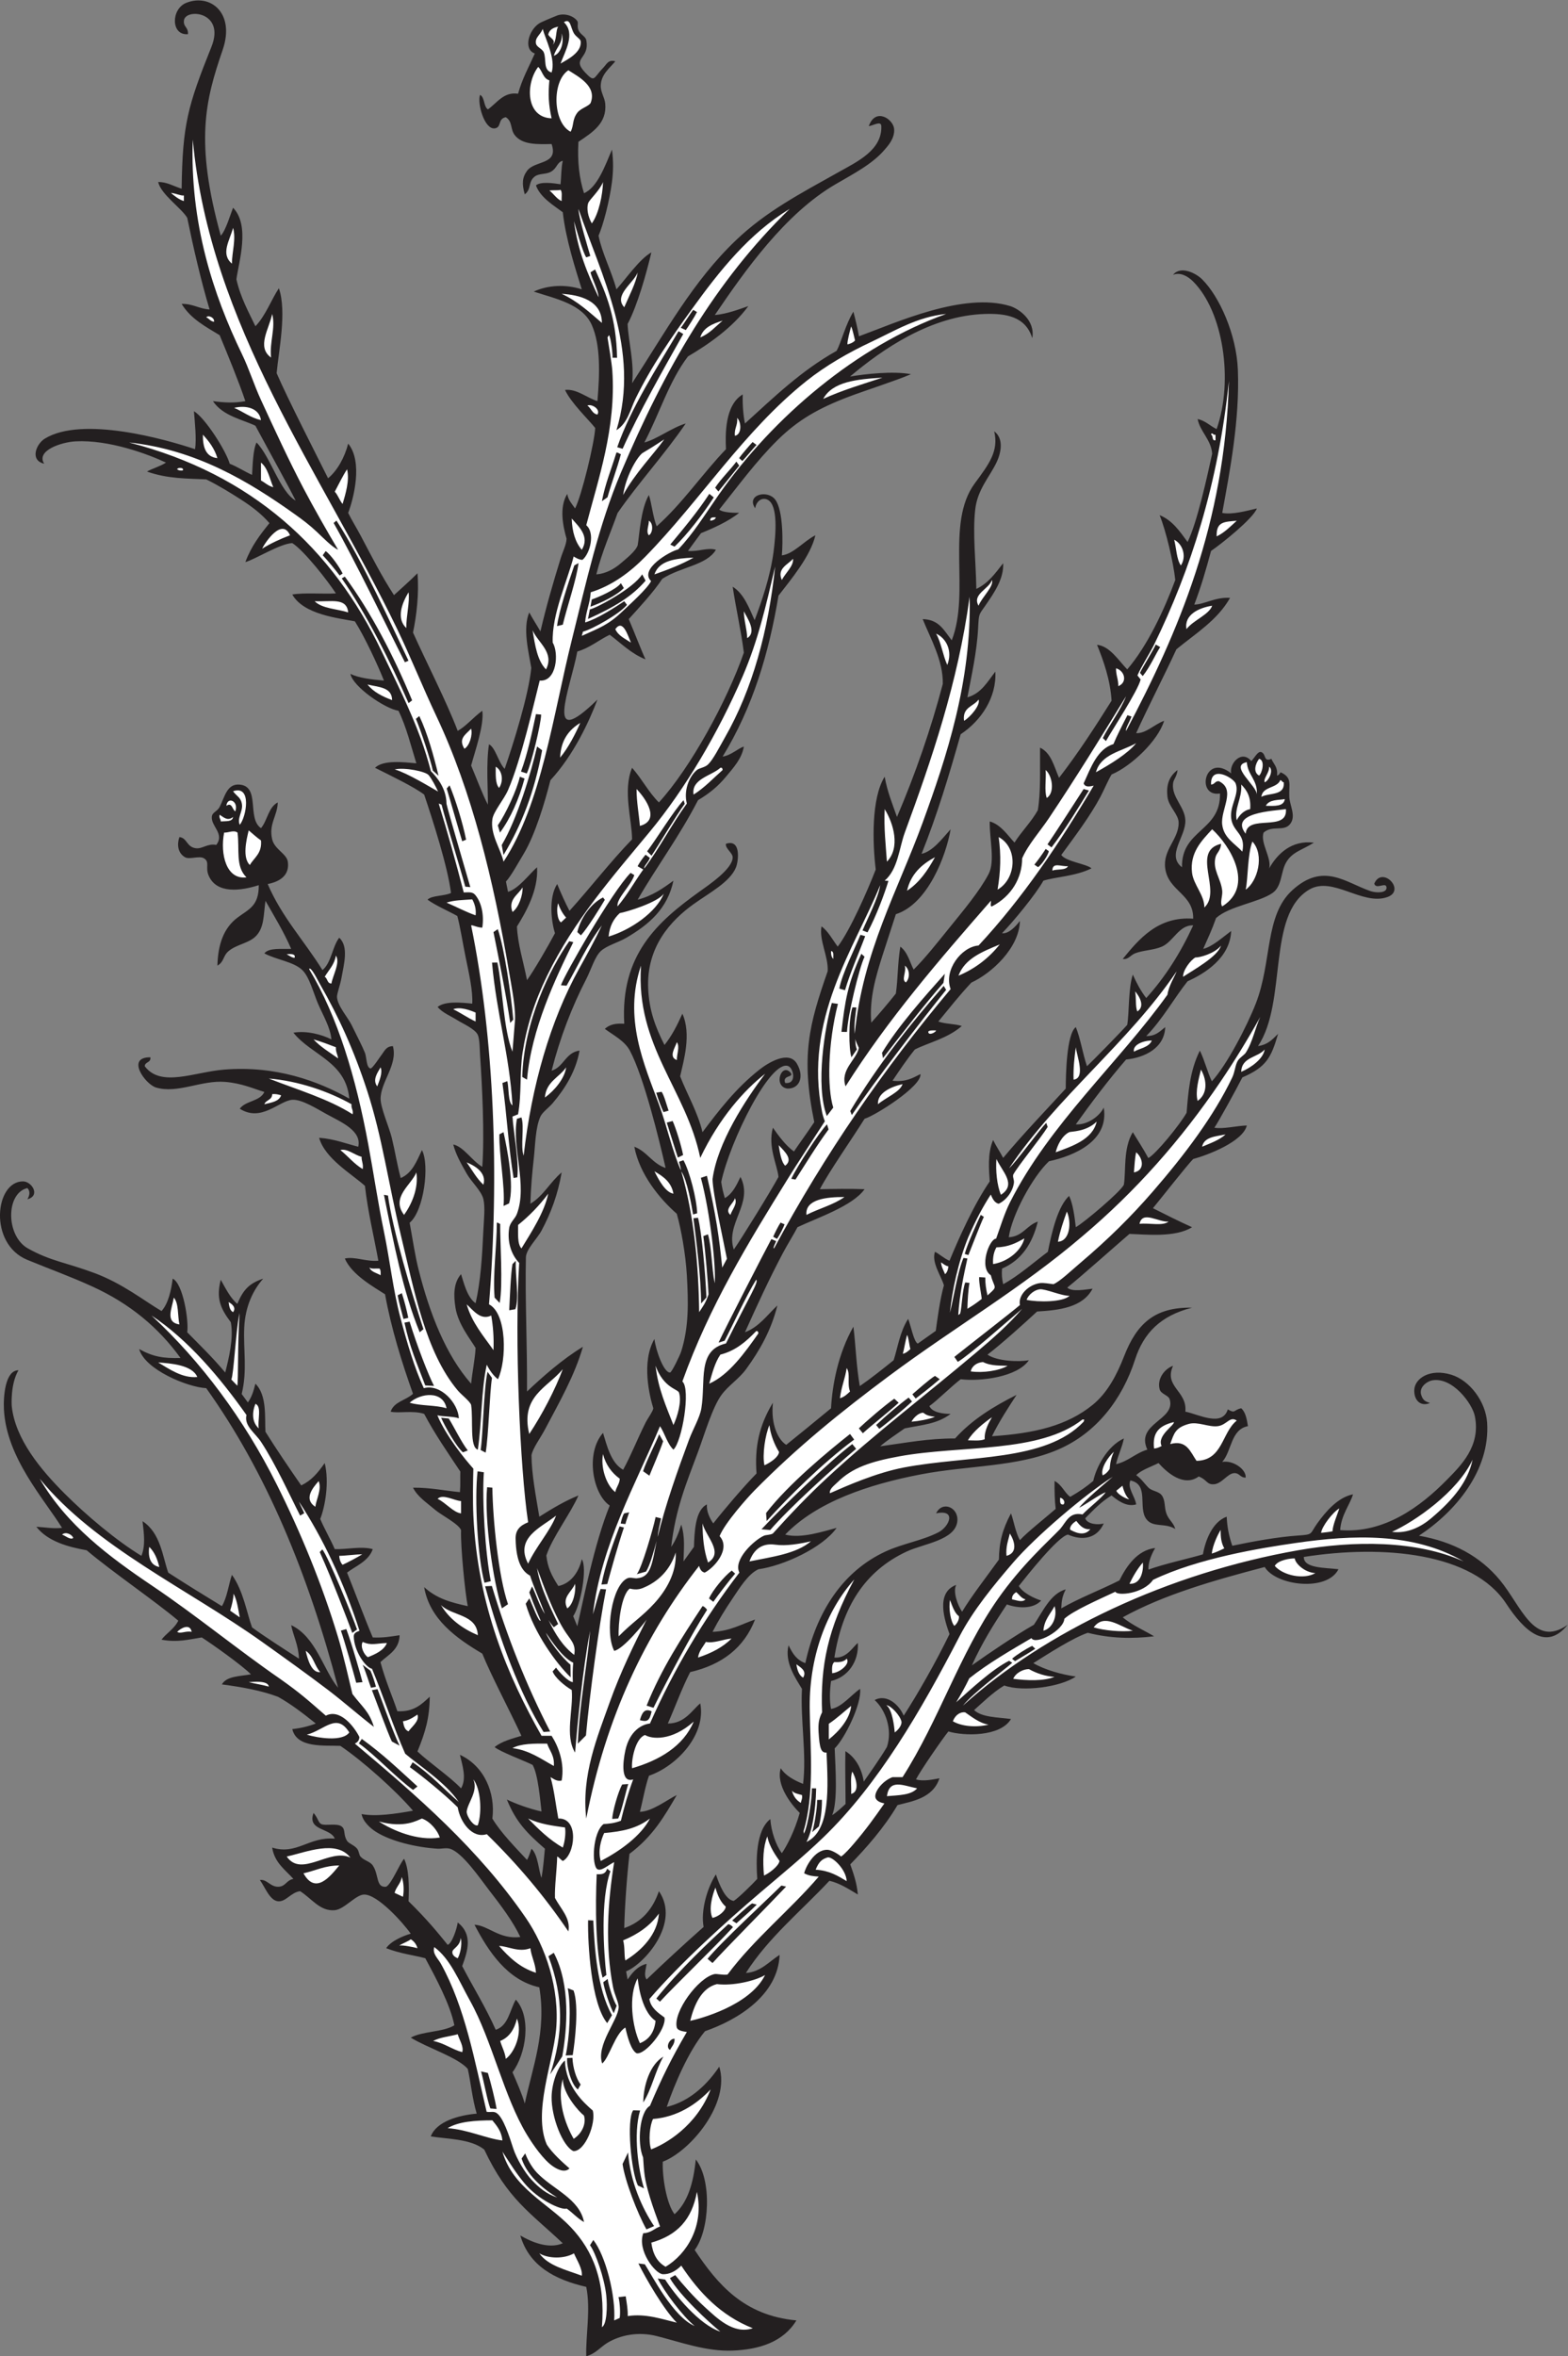
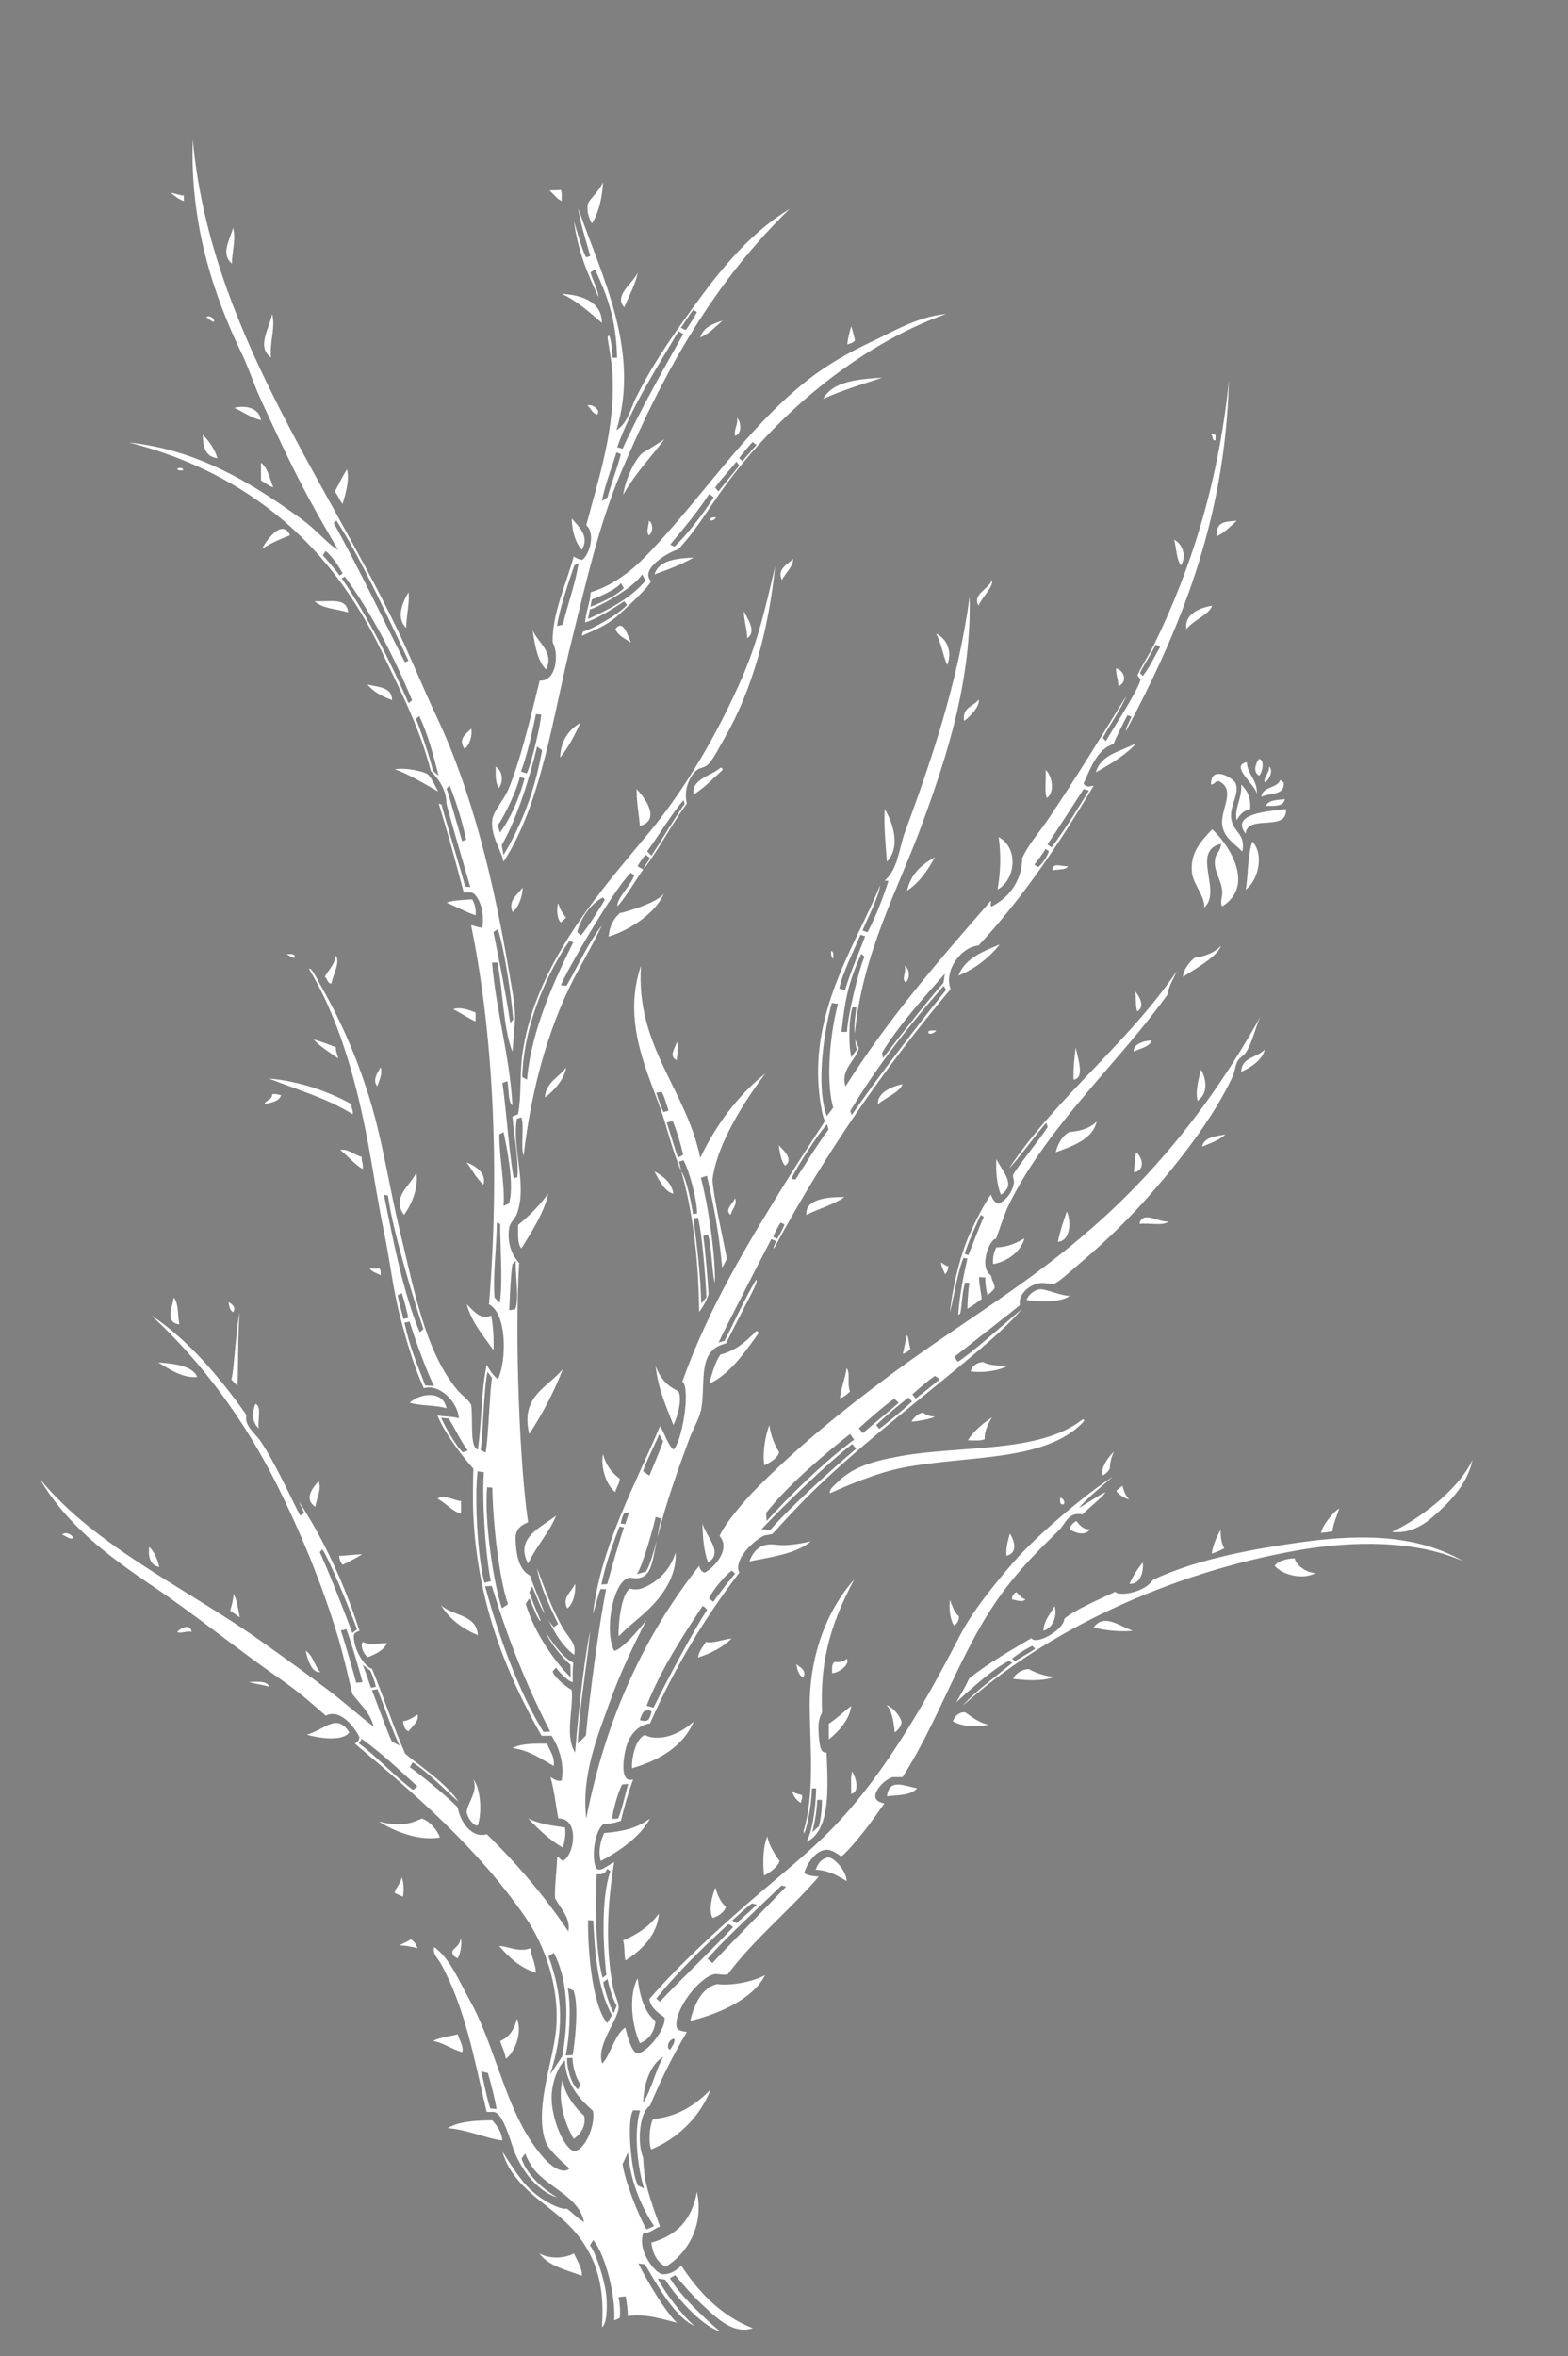
<svg xmlns="http://www.w3.org/2000/svg" viewBox="0 0 673.213 1011.52" height="1011.52" width="673.213" xml:space="preserve" id="svg2" version="1.1">
  <rect x="0" y="0" width="673.213" height="1011.52" fill="#808080" stroke="none" />
  <defs id="defs6" />
  <g transform="matrix(1.333,0,0,-1.333,0,1011.52)" id="g10">
    <g transform="scale(0.1)" id="g12">
-       <path id="path14" style="fill:#231f20;fill-opacity:1;fill-rule:evenodd;stroke:none" d="m 1924.25,5335.2 c -25.91,-68.85 -75.87,-177.9 -151.4,-259.71 -17.85,-70.61 -49.22,-175.82 -86.19,-237.09 -18.11,-30 -39.55,-69.77 -57.05,-89.28 l 6.64,-33.12 c 34.52,10.05 69.98,59.06 93.61,79.2 4.49,-75.06 -37.42,-146.66 -64.81,-190.81 2.28,-56.31 21,-113.55 32.41,-172.79 22.25,30.66 69.51,112.23 90,151.2 -10.51,32.56 -22.32,113.02 7.19,158.4 13.28,-32.12 25.23,-58.77 39.6,-86.4 68.05,75.37 131.13,157.39 201.61,230.4 -0.22,62.9 -30.66,156.83 0,230.4 32.85,-37.4 53.16,-78.84 86.4,-111.6 102.21,111.62 220.02,327.98 273.6,482.39 -8.2,66.96 -25.78,143.8 -36,212.4 36.12,-22.67 52.52,-67.39 70.7,-107.99 21.59,57.65 50.44,139.49 61.02,220.64 7.6,58.26 14.44,148.27 -17.91,166.7 -16.62,9.46 -37.02,-0.62 -41.35,-26.8 -29.67,43.74 39.16,60.72 64.33,28.25 26.95,-34.74 24.96,-142.58 21.6,-180 38.35,5.09 69.63,45.24 108,64.8 -15.43,-67.66 -80.47,-144.55 -118.8,-194.39 -30.63,-183.44 -81.86,-358.04 -179.99,-518.4 27.56,4.1 49.1,26.17 68.4,32.4 -6.37,-38.7 -32.61,-67.05 -57.6,-97.2 -25.47,-30.73 -52.24,-53.03 -90,-75.6 -61.56,-119.29 -133.03,-213.7 -194.41,-320.4 46.72,12.08 81.35,36.25 115.2,61.2 -19.22,-91.12 -79.64,-141.58 -151.19,-183.6 -26.59,-15.62 -63.5,-25.15 -82.81,-43.2 -19.36,-18.13 -31.51,-60.36 -46.79,-90 -46.33,-89.82 -84.61,-188.82 -111.6,-295.2 39.54,12.05 44.57,58.62 90,64.8 -11.81,-66.46 -46.17,-121.7 -86.41,-169.2 -12.73,-15.03 -33.23,-29.19 -39.6,-43.2 -16.43,-36.21 -16.54,-91.92 -21.6,-136.8 -5.07,-45.03 -9.33,-93.08 -10.79,-144 42.14,25.04 64.01,70.39 100.79,100.8 -12.49,-71.68 -34.44,-130.39 -64.8,-187.2 -14.45,-27.06 -49.8,-59.95 -50.4,-86.41 -2.96,-132.42 4.49,-281.62 3.61,-431.99 47.99,45.62 114.09,104.29 180,144 -27.05,-93.67 -75.54,-177.66 -122.41,-266.41 -14.43,-27.34 -39.14,-60.21 -43.19,-82.79 0.53,-62.05 14.33,-132.44 25.2,-198.01 42.6,27.02 83.64,51.33 126,68.4 -25.52,-58.79 -83.76,-134.14 -103.33,-193.42 4.28,-38.75 15.89,-62.46 38.53,-98.18 38.81,7.58 65.46,42.56 75.59,86.41 18.32,-27.72 -2.68,-144.77 -27.62,-183.66 l 13.22,-32.34 c 19.86,86.54 54.37,264.47 104.4,388.79 -53.77,35.64 -79.71,167.46 -21.59,234 12.28,-40.07 25.38,-97.01 64.8,-118.79 26.71,48.99 44.66,96.51 71.99,151.2 7.09,14.18 24.22,37.28 25.2,46.79 -11.3,36.41 -39.64,148.73 3.61,223.21 4.07,-36 29.97,-109.12 50.4,-108.01 5.28,0.29 31.86,55.21 35.99,68.4 24.75,78.94 22.98,157.34 18.01,244.8 -3.86,67.79 -18.67,150.14 -32.4,198.01 -54.3,47.6 -119.92,126.46 -136.8,216 41.08,-15.31 58.13,-54.68 100.79,-68.41 -20.76,91.73 -70.41,294.07 -115.2,378.01 -16.83,31.54 -53.83,50.08 -80.65,69.97 17.07,15.04 35.48,18.03 62.65,16.43 -12.56,221.14 105.48,327.27 241.21,424.8 29.78,21.4 108.78,74.05 108,111.6 -0.3,14.24 -24.86,28.63 -21.6,43.2 49.7,16.7 40.08,-56.25 32.39,-75.6 -18.84,-47.49 -86.43,-82.61 -136.8,-118.81 -73.81,-53.03 -152,-137.76 -146.13,-271.57 3.09,-70.45 22.77,-123.48 52.53,-182.02 23.42,29.39 40.69,62.88 57.61,100.8 29.65,-66.02 4.17,-151.16 -7.21,-201.6 22.58,-58.05 57.39,-117.46 72.01,-180 52.82,70.22 107.29,141.43 183.59,201.6 25.56,20.14 94.14,64.04 120.5,19.06 24.83,-42.38 8.17,-81.18 -30.5,-80.26 -47.36,6.61 -19.09,86.23 10.8,50.4 10.64,-15.1 -28.15,-6.35 -18,-32.41 38.48,-3.97 26.51,46.85 10.81,54 -57.12,26.02 -188.89,-241.62 -216.87,-372.73 3.08,-20.43 5.37,-30.18 11.66,-52.07 25.07,14.55 37.23,40.9 50.4,68.4 43.24,-86.31 -49.58,-149.16 -21.59,-233.99 24.02,34.03 120.45,190.08 143.99,233.99 -3.9,38.62 -35.15,97.45 -18,158.4 17.3,-24.54 40.53,-57.04 67.78,-76.59 14.32,21.6 39.44,55.75 65.43,94.59 -43.81,213.93 -16.68,313.84 43.2,486 2.81,47.15 -28.3,99.86 -19.88,144.29 20.91,-14.16 36.62,-44.74 52.27,-65.09 40.83,53.96 96.85,182.48 122.4,248.41 -10.38,84.42 -14.74,229.77 28.8,298.8 8.36,-48.05 25.02,-87.78 39.6,-129.6 58.82,137.54 109.19,282.73 147.6,428.4 1.62,74.65 -39.11,145.06 -64.79,208.79 52.5,-1.49 67.69,-34.92 93.6,-68.39 60.83,155.95 -21.61,375.57 74.27,505.71 45.75,62.09 77.57,103.42 62.53,167.49 33.06,-24.65 20.63,-73.04 7.19,-100.81 -22.66,-46.84 -61.2,-86.8 -68.4,-151.19 -8.65,-77.34 2.15,-165.19 3.61,-255.6 38.19,18.19 59.36,48.16 86.39,82.79 2.66,-50.12 -29.32,-95.96 -57.59,-136.79 -20.97,-30.28 -20.55,-24.35 -23.11,-73.16 -4.04,-76.89 -21.63,-153.74 -34.49,-222.04 44.79,12.79 64.77,50.43 90,82.8 4.62,-82.21 -45.18,-157.67 -111.6,-201.6 -36.8,-129.92 -75.67,-259.81 -126.01,-385.2 35.46,7.76 65.32,47.42 93.61,79.2 -14.35,-84.58 -73.27,-240.67 -176.4,-273.6 l -43.2,-133.2 c -21.1,-67.05 -42.65,-137.5 -36.01,-216 19.61,21.49 57.73,66.23 79.21,93.6 7.23,50.95 5.2,94.63 14.4,151.19 24.16,-18.36 30.75,-50.98 42.89,-73.95 38.26,38.27 75.31,85.4 115.5,135.16 44.69,55.31 96.68,116.93 126.01,172.8 21.35,40.69 2.5,112.46 3.59,169.2 35.59,-10.02 57.66,-44.57 79.72,-68.11 23,36.33 53.41,65.57 75.09,104.1 9.8,57.68 6.63,128.91 7.2,201.6 36.03,-16.76 45.05,-60.53 61.19,-97.19 62.04,80.23 115.43,162.9 169.2,248.4 -4.06,67.13 -25.78,128.12 -46.79,180 40.97,-4.06 69.15,-50.39 97.19,-79.2 65.21,75.68 119.43,192.49 154.81,287.99 -6.38,58.33 -29.71,157.59 -50.4,208.81 41.78,-17.03 65.04,-52.56 90,-86.4 30.71,61.94 63.12,210.64 79.2,284.4 -3.34,45.41 -39.26,71.2 -46.81,111.59 25.62,-5.57 39.99,-22.41 61.2,-32.4 55.35,158.39 20.31,379.31 -75.59,475.21 -17.85,17.84 -42.05,30.86 -64.81,21.6 24.97,30.77 74.28,4.76 93.61,-14.41 55.66,-55.22 110.68,-177.47 115.19,-291.59 6.36,-160.74 -26.28,-328.73 -50.4,-460.81 31.99,-6.46 79.42,6.93 111.6,14.41 -11.53,-32.15 -115.48,-115.24 -147.6,-136.8 -15.69,-58.77 -32.33,-115.95 -54,-172.8 31.51,0.05 68.31,25.01 115.21,21.6 -40.48,-71.88 -111.32,-114.98 -172.81,-165.6 -41.89,-90.67 -88.51,-179.87 -129.6,-270 31.16,-1.95 59.49,29.01 90,39.6 -19.34,-63.85 -105.09,-145.72 -169.2,-172.8 -12.25,-20.57 -23.64,-48.71 -35.99,-72 -32.87,-61.95 -80.89,-125.57 -126.01,-187.2 14.99,-21.54 83.65,-29.19 97.21,-43.2 -51.79,-25.52 -114.46,-27.03 -154.81,-39.6 -23.68,-43.05 -97.9,-133.07 -133.2,-169.2 20.69,-2.64 42.83,20.36 57.61,39.6 -2.42,-88.08 -92.21,-169.11 -156.42,-198.6 -40.48,-43.35 -68.57,-79.54 -106.38,-125.4 21.78,-8.22 53.03,-6.97 75.59,-14.4 -45.27,-39.73 -107.78,-53.79 -151.2,-75.61 -26.34,-32.58 -51.35,-69.92 -71.99,-100.79 43.05,-4.69 64.58,8.63 90,21.6 4.98,-38.87 -145.81,-133.89 -180,-144 -40.31,-64.44 -114,-169.57 -144.01,-226.8 41.19,0.88 98.33,1.78 144.01,0 -38.52,-54.45 -153.02,-92.33 -216.01,-122.4 -10.04,-19.77 -33.02,-56.8 -46.79,-82.8 -44.56,-84.12 -84.59,-171.25 -122.41,-255.6 45.8,17.79 70.18,54.12 104.41,86.4 -20.16,-80.84 -57.18,-145.15 -100.8,-205.21 -22.67,-31.19 -56.97,-52.48 -79.21,-82.79 -29.52,-40.26 -55.69,-130.18 -75.59,-183.6 -37.23,-99.94 -72.58,-183.79 -86.4,-306.01 14.32,20.49 24.44,45.15 32.39,72.01 12.91,-41.99 8.09,-77.81 7.21,-118.81 l 33.7,46.99 c 1.66,44.4 3.05,118.21 41.9,136.62 -2.46,-20.54 8.74,-45.11 20.23,-61.13 37.87,48.09 96.56,116.86 139.41,160.88 -6.37,84.34 7.93,153.96 52.75,227.85 -7.73,-72.09 18.28,-120.84 42.95,-135.68 34.2,27.5 91.58,74.16 144.25,117.67 4,74.24 22.12,174.48 72,262.82 7.14,-54.3 9.32,-127.9 20.6,-191.35 33.88,23.28 73.62,54.67 109,83.34 13.1,39.59 19.98,91.83 46.81,133.2 9.95,-26.35 18.12,-72.97 30.88,-79.71 l 58.08,41.1 c 4.42,32.81 13.82,104.06 26.23,146.6 -8.77,30.27 -40.86,74.16 -28.79,108.01 13.84,-6.74 29.03,-21.53 46.79,-28.81 30.68,74.16 77.6,179.41 129.6,255.6 -2.28,34.63 -8.06,89.29 10.8,133.21 9.71,-19.73 21.64,-37.11 32.4,-57.6 63.63,76.4 139.75,155.62 201.61,223.2 0.11,40.53 2.09,175.44 32.4,197.99 14.74,-35.73 22.24,-85.75 35.99,-126 20.63,19.7 104.4,105.02 129.6,133.21 6.81,40.08 2.99,115.9 18,161.99 10.91,-24.9 25.82,-53.38 43.21,-75.59 61.08,67.31 110.8,145.99 151.2,234 -45.43,2.09 -63.8,-52.25 -100.8,-68.41 -26.44,-11.53 -61.19,-11.54 -86.4,-21.59 -15.1,-6.02 -21.81,-21 -39.61,-18 52.43,64.2 113.83,137.85 226.81,129.59 1.87,79.45 -79.91,88.36 -90,162.01 -8.29,60.45 44.08,93.81 43.19,147.6 -0.44,26.9 -32.39,51.46 -36,82.8 -4.04,35.17 3.07,64.01 32.41,86.4 -2.01,-21.63 -12.72,-28.82 -14.41,-43.2 -5.24,-44.64 38.17,-75.12 39.6,-118.81 1.77,-53.43 -62.04,-111.86 -10.8,-151.19 -2.39,122.39 124.86,115.13 122.4,237.6 -79.04,-12.82 -49.57,133.41 36.01,64.8 -6.73,30.85 33.13,77.73 64.79,39.6 9.41,8.69 21.37,33.7 32.41,28.8 16.54,-6.55 5.86,-32.91 32.4,-21.61 6.87,-17.12 21.51,-26.48 18,-54 4.09,1.21 6.86,2.61 11.46,10.81 38.99,-17.51 26.3,-39.68 28.14,-79.2 1.29,-27.65 22.22,-60.95 3.59,-86.4 -20.12,-27.51 -57.74,-3.45 -86.39,-28.8 -11.46,-33.03 26.7,-81.7 17.99,-115.2 26.6,47.48 72.72,91.68 144.01,82.79 -40.33,-25.12 -70.28,-29.71 -90,-64.8 -16.85,-29.95 -12.79,-76.25 -43.21,-97.19 -45.02,-30.99 -138.23,-41.66 -181.81,-80.71 -15.32,-43.11 -24.2,-59.61 -41.38,-99.29 28.54,6.29 63.08,37.7 90,57.6 -3.7,-86.7 -84.78,-137.05 -140.4,-162 -39.86,-49.3 -82.19,-124.98 -133.2,-176.4 30.24,-0.26 42.53,13.89 61.2,28.79 -2.32,-66.85 -65.19,-98.15 -126.01,-104.39 -54.55,-62.64 -115.48,-143.5 -161.99,-208.8 36.19,-2.57 76.17,25.44 90,54 17.73,-107.9 -96,-155.42 -176.41,-172.81 -53.17,-50.24 -119.36,-173.08 -129.6,-244.8 45.4,2.6 57.59,38.42 93.61,50.41 -17.5,-71.3 -53.07,-124.55 -115.21,-151.21 -1.62,-19.63 -0.22,-32.59 3.6,-50.39 48.61,26.17 100.69,72.19 144.01,104.4 13.22,67.18 32.98,147.01 68.4,180 12.14,-25.3 17.41,-64.18 21.6,-100.8 25.62,14.21 144.47,114.27 154.8,136.79 7.24,45.02 -2.78,117.25 28.79,169.21 14.3,-23.91 34.53,-54.27 49.9,-83.3 23.45,11.77 101.76,107.17 123.4,146.05 5.11,61.91 9.65,133.94 42.71,200.05 16.52,-34.43 24.44,-69.92 38.64,-98.91 48.75,53 113.48,178.6 141.36,250.11 53.09,136.25 28.21,284.51 118.45,365.96 99.79,90.07 169.98,24.29 251.25,-3.59 17.38,-5.96 53.15,-7.06 51.5,12.02 -1.66,19.08 -33.86,-8.6 -39.49,12.18 25.11,58.56 103.45,-21.59 42.18,-43.33 -80.67,-28.64 -176.25,68.68 -251.67,24.07 -137.72,-81.44 -69.62,-360.97 -165.02,-504.11 30.07,4.73 43.59,18.25 64.79,39.59 -22.18,-75.78 -37.13,-106.8 -115.19,-140.4 -22.87,-44.87 -75.9,-140.91 -90,-162 27.76,-4.91 70.64,6.13 104.4,7.21 -12.53,-52.3 -126.9,-95.73 -172.8,-108 -20.12,-20.57 -102.4,-125.35 -129.6,-158.41 41.55,-20.84 84.01,-42.42 125.99,-61.19 -53.72,-34.24 -150.88,-23.11 -201.6,-21.61 -44.94,-38.47 -156.26,-137.83 -200.27,-172.89 14.8,-14.98 60.31,-5.82 81.47,-3.51 -31.98,-60.76 -107.23,-69.18 -178.71,-73.54 -41.16,-38.3 -115.53,-105.21 -159.69,-138.84 29.53,-20.88 100.52,-24.34 133.21,-18.01 -36.22,-53.79 -155.15,-69.18 -219.6,-61.21 -32.4,-25.06 -77.03,-69.79 -100.8,-86.39 8.92,-20.94 45.06,-25.49 68.4,-25.2 -43.1,-32.81 -91.72,-35.27 -148,-46.73 -20.07,-14.44 -60.84,-41.16 -78.8,-57.68 85.14,11.47 153.73,25.49 241.19,25.22 54.88,61.15 125.27,103.86 198.01,140.39 -25.92,-39.95 -55.72,-85.06 -79.2,-133.21 140.15,9.4 242.39,34.71 323.99,100.8 47.63,38.6 78.11,96.55 101.48,156.7 41.2,106.1 99.24,158.62 218.92,156.51 -101.5,-25.63 -156.08,-81.84 -183.65,-167.27 -40.96,-126.93 -123.53,-236.33 -248.35,-289.94 -130.59,-56.09 -287.84,-50.49 -439.2,-79.2 -171.99,-32.62 -338.35,-89.59 -439.2,-194.39 51.68,-13.85 124.88,11.07 165.61,21.6 -44.78,-63.93 -171.6,-122.19 -252,-133.21 -33.78,-15.58 -62.29,-63.34 -82.8,-93.59 -24.42,-36.01 -46.06,-71.25 -64.81,-108.01 56.63,2.19 92.85,24.77 136.81,39.61 -35.2,-90.82 -106.39,-145.62 -208.8,-169.2 -26.95,-52.26 -47.71,-110.7 -72.01,-165.6 54.6,-0.41 78.84,43.98 104.4,64.8 19.42,-100.31 -74.79,-201.7 -165.11,-233.01 -12.16,-33.53 -20.57,-83.63 -29.29,-116.19 39.22,0.59 88.69,39.53 118.81,53.99 -39.64,-67.8 -76.55,-132.64 -152.32,-189.3 -8.47,-73.94 -15.41,-170.47 -16.89,-239.1 57.22,19.59 92.15,61.46 111.61,118.81 71.08,-102.97 -48.3,-235.57 -105.56,-258.19 l 4.75,-26.21 c 11.84,16.86 29.52,42.76 61.21,50.39 -2.72,-19.55 -9.52,-36.4 0,-50.39 49.97,48.21 124.28,116.94 183.59,169.2 -9.92,52.42 11.7,126.53 39.61,169.2 11.34,-33.75 30.32,-81.5 57.28,-85.45 14.88,9.1 60.22,53.79 75.91,71.04 -4.01,56.21 -5.53,156.17 42.13,192.6 2.43,-38.99 17.91,-84.32 37.07,-109.79 15.93,22.87 41.34,71.54 57.61,129.59 -26.31,26.05 -77.37,89.59 -61.2,144 14.94,-23.53 42.97,-38.88 71.94,-50.48 11.88,95.21 -8.98,205.44 -3.54,306.09 -20.07,33.48 -57.12,85.19 -43.2,140.39 14.1,-29.41 26.88,-47.5 54,-57.6 36.03,165.9 120.68,296.35 259.2,360 55.55,25.53 116.8,34.4 169.2,61.21 35.4,18.11 59.83,75.37 -7.2,61.19 19.92,41.66 72.84,19.48 68.4,-25.19 -6.1,-61.31 -108.32,-72.34 -162,-97.21 -138.1,-63.94 -208.89,-181.66 -234.01,-341.99 40.3,-3.85 61.61,37.4 75.61,46.8 3.4,-59.07 -31.5,-109.77 -86.41,-122.41 -4.43,-32.55 -5.23,-64.47 0,-90 35.65,6.08 63.63,44.36 93.6,64.81 5.56,-48.03 -49,-159.53 -81.84,-191.72 2.77,-69.59 10.07,-172.46 -8.16,-215.08 15,9.46 29.46,23.34 43.21,36 -0.06,53.2 -1.86,115.82 -0.55,170.23 33.11,-20.58 52.64,-56.77 59.2,-98.24 19.02,27.68 51.89,73.24 74.54,111.6 19,56.49 -5.32,120.47 -39.6,151.21 41.64,21.59 81.02,-19.16 93.6,-50.41 44.45,68.87 102.92,170.71 147.6,262.82 -14.08,40 -47.21,133 21.61,158.39 -11.38,-21.42 4.6,-65.93 18.94,-86.4 29.18,49.08 86.5,123.03 118.59,167.89 0.82,55.94 10.85,95.97 38.86,148.9 8,-20.29 14.61,-62.18 28.81,-86.4 21.22,24.06 88.28,77.07 115.19,100.8 -3.2,25.51 -4.1,59.71 -3.6,90 24.65,-13.54 31.87,-38.09 50.48,-51.23 29.58,16.97 53.55,33.69 74.16,51.27 8.76,42.07 44.09,111.87 98.57,136.78 -5.93,-30.08 -18.79,-53.23 -25.2,-82.82 39.93,9.28 62.7,35.69 100.8,46.8 -39.39,85.21 92.27,94.71 71.99,162.01 -4.12,13.69 -28.25,16.64 -32.39,32.4 -9.13,34.63 17.01,66.45 43.19,75.59 -30.61,-67.83 46.32,-80.68 39.6,-147.6 43.28,-8.92 118.61,-50.43 136.81,7.21 25.57,-14.77 17.13,-1.88 43.19,3.59 13.95,-12.46 18.02,-34.78 21.6,-57.59 -55.53,-10.47 -51.81,-80.18 -82.8,-115.2 32.93,6.41 77.33,-22.34 75.61,-50.41 -17.92,-0.57 -19.53,14.53 -36.01,14.41 -23.95,-0.19 -41.89,-38.51 -71.99,-36.01 -17.99,1.5 -18.39,15.31 -43.21,25.21 -48.42,-35.39 -102.76,12.95 -129.59,43.19 -20.58,-10.61 -57,-22.84 -71.86,-39.16 15.61,-10.16 25.17,-25.71 39.45,-40.04 11.7,-11.72 33.26,-11.12 43.21,-25.2 11.72,-16.62 7.27,-37.03 14.39,-57.6 7.42,-21.4 22.71,-28.98 28.81,-50.39 -33.55,21.18 -72.17,2.89 -93.6,32.39 -27.02,37.2 10.14,111.21 -51.02,123.88 -10.81,-23.38 15.53,-52.5 18.61,-77.07 -31.42,-9.43 -60.84,13.69 -79.28,28.79 -33.94,-20.68 -56.73,-45.11 -84.73,-73.38 5.35,-19.04 42.03,-22.63 59.62,-16.62 -22.29,-50.25 -70.43,-55.95 -115.2,-35.99 -31.9,-5.45 -133.2,-133.79 -158.4,-165.61 13.23,-22.95 50.94,-40.19 72,-46.8 -26.49,-28.88 -76.65,-24.63 -110.39,-12.5 -44.52,-66.89 -79.01,-122.26 -112.82,-196.29 57.07,40.61 141.53,97.62 199.81,130.81 27.55,40.31 52.88,100.37 102.6,113.98 -11.37,-22.07 -13.45,-36.95 -14.41,-61.19 57.44,33.08 130.66,61.21 187.21,90 22.09,44.43 56.75,97.4 115.19,104.39 -18.11,-31.07 -22.35,-53.59 -21.6,-69.57 48.82,18.05 140.87,38.3 175.45,49.14 7.89,45.86 31.19,105.18 76.55,121.23 1.49,-31.95 6.55,-60.6 18,-93.59 67.99,14.34 147.61,28.61 212.41,32.97 49.35,3.32 36.55,4.33 61.2,39.02 27.3,37.91 66.29,84.05 115.19,93.62 -9.1,-31.96 -37.94,-65.61 -41.33,-115.22 141.93,-11.21 258.28,75.06 343.73,162.01 45.22,46 109.63,108.77 90,205.2 -8.27,40.64 -71.87,126.25 -136.79,115.19 -15.98,-2.71 -43.84,-21.03 -36.01,-46.79 6.28,-20.69 17.3,-22 28.3,-26.25 -31,-12.99 -52.43,9.94 -50.43,43.22 2.17,36.07 50.22,69.02 119.34,47.83 58.93,-18.07 110.8,-86.11 115.2,-154.8 9.81,-153.64 -102.11,-286.49 -219.61,-363.6 111.16,-19.43 197.79,-66.93 260.89,-143.16 69.17,-83.56 109.44,-219.81 217.97,-143.99 -69.1,-85.48 -139.61,-20.15 -198.06,68.71 -106.97,162.62 -393.12,190.65 -651.6,150.04 -0.95,-37.26 68.85,-34.14 111.6,-39.61 -37.26,-73.82 -201.99,-52.79 -237.59,7.21 -163.46,-42.95 -324.16,-88.65 -457.21,-162.01 29,-25 74.47,-44.88 100.8,-61.19 -73.24,-8.83 -142.25,-6.52 -213.44,11.31 -47.87,-16.33 -126.34,-66.8 -175.36,-97.72 37.9,-22.11 92.52,-37.07 136.81,-43.2 -48.18,-33.58 -171.51,-50.39 -230.4,-28.79 -37.12,-22.03 -73.46,-58.42 -97.21,-79.2 25.32,-23.89 75.6,-22.81 118.8,-28.81 -34.41,-57.99 -152.32,-55 -201.6,-40.04 -18.63,-22.71 -89.42,-125.11 -104.4,-154.35 23.01,-7.39 55.36,-0.22 75.61,3.59 -21.13,-65.06 -89.4,-74.26 -135.1,-86.39 -43.32,-73.32 -100.49,-137.67 -152.15,-190.93 10.55,-30.26 21.11,-59.61 24.45,-97.07 -28.63,16.97 -58.6,36.83 -91.71,44.2 -89.85,-96.35 -196.25,-182.41 -268.97,-296.88 47.53,2.87 75.59,37.6 108.67,58.28 -5.33,-130.06 -134.75,-209.1 -240.3,-245.8 -52.86,-63.631 -97.93,-170.135 -123.29,-243.807 78.63,18.574 134.99,78.613 169.2,129.609 36.38,-118.125 -92.52,-271.953 -181.92,-306.093 -2.04,-49.219 12.07,-136.016 37.92,-169.121 43.04,38.554 61.02,102.187 68.39,176.406 52.33,-66.309 44.69,-227.989 -3.59,-291.602 73.88,-110.898 158.49,-211.094 327.6,-226.797 -42.28,-69.902 -119.9,-93.672 -205.2,-97.207 -84.84,-3.516 -169.91,27.988 -244.81,46.816 -59.84,15.039 -117.06,3.086 -158.39,-21.602 C 1934.4,29.902 1917.46,7.168 1888.26,0 c -2.05,66.68 14.78,150.566 0,223.203 -102.38,23.633 -183.96,68.047 -212.4,165.586 32.15,-18.691 89.1,-45.41 136.8,-25.195 -105.55,99.687 -177.63,141.933 -252.85,301.64 -43.33,35.762 -123.2,34.063 -172.27,42.715 18.48,48.711 90.92,68.262 147.91,73.242 -14.41,47.696 -19.01,100.84 -28.79,144.004 -32.27,37.403 -131.46,68.243 -183.6,100.805 38.76,21.23 102.85,17.14 140.4,39.61 -13.36,67.28 -60.71,154.76 -93.6,215.99 -36.9,9.98 -79.58,14.4 -126.01,32.4 15.06,23.19 56.39,40.41 79.08,46.68 -25.36,36.1 -107.18,127 -150.38,126.06 -27.14,-0.61 -63.39,-47.54 -94.29,-50.35 -47.49,-4.3 -74.2,37.63 -111.6,61.21 -29.609,-3.42 -46.328,-35.69 -72.008,-32.4 -26.214,3.35 -41.211,45.7 -57.589,68.39 22.925,3.62 34.05,-23.65 61.195,-21.6 22.426,1.7 23.613,20.67 46.797,25.2 -26.711,29.7 -60.77,52.05 -68.395,100.8 79.352,-24.88 117.981,35.86 201.6,28.81 -13.4,35.19 -89.725,24.65 -68.4,82.79 14.83,-16.82 15.06,-31.37 25.19,-36 13.23,-6.03 49.42,3.71 64.81,-7.2 14.03,-9.94 4.86,-26.1 18,-46.8 5.35,-8.44 23.1,-13.61 32.39,-25.2 6.07,-7.53 6.04,-19.82 10.8,-25.19 12.21,-13.71 30.21,-15.02 39.6,-28.81 20.47,-30 9.35,-72.21 43.2,-68.4 17.61,9.36 42.16,71.88 57.6,90 15.35,-31.15 16.87,-84.78 14.41,-136.79 58.77,-57.54 95.31,-102.19 126,-140.4 13.9,3.91 30.19,53.11 32.39,72 49.3,-38.58 32.25,-91.74 14.4,-140.41 36.21,-69.57 75.93,-132.85 108.01,-205.2 40.75,13.24 45.02,62.97 64.79,97.21 51.48,-57.23 32.79,-175.548 -10.8,-234.005 14.44,-33.36 29.99,-68.262 39.6,-100.801 24.44,116.152 71,231.466 46.81,374.396 -103.11,23.08 -163.45,114.92 -208.8,201.6 45.61,-2.58 79.24,-47.79 147.6,-39.59 -23.08,49.49 -62.51,101.82 -100.81,151.19 -27.98,36.08 -85.58,121.37 -126,133.2 -12.01,3.52 -28.41,-0.7 -39.6,0 -69.28,4.38 -149.86,23.77 -198,54.01 -17.4,10.92 -42.5,32.75 -46.8,57.6 45.3,-8.87 110.37,0.82 165.6,10.8 -54.12,63.59 -161.65,160.09 -234,208.81 -51.6,2.28 -140.043,-8.21 -154.797,53.98 28.176,3.03 53.098,9.32 75.607,18.01 -43.306,34.78 -81.068,63.38 -121.513,85.99 -53.442,20.2 -115.875,31.39 -180.895,40 15.129,26.88 57.989,26.02 93.606,32.41 -28.531,28.92 -124.258,96.99 -158.403,118.8 -41.82,-6.46 -77.992,-16.87 -129.601,-7.2 13.367,18.69 41.566,35.23 54,61.19 -74.004,62.67 -213.277,157.44 -295.199,226.82 -58.078,10.33 -124.739,27.89 -161.992,75.58 32.722,-1.85 52.777,-6.6 82.792,-3.59 -58.722,94.61 -179.171,225.92 -187.199,381.6 -2.125,41.23 3.902,126.27 46.797,126 -26.141,-44.46 -21.891,-112.31 -21.598,-115.2 10.914,-106.54 94.269,-205.61 169.208,-280.8 70.972,-71.23 169.042,-153.44 248.39,-201.6 13.363,32.63 8.567,70.19 3.602,111.6 58.203,-37.62 64.699,-114.32 82.804,-165.61 58.012,-37.55 113.911,-72.05 172.793,-107.98 16.93,27.46 21.715,70.33 32.411,100.78 36.859,-51.21 48.667,-125.51 64.796,-169.2 34.176,-25.61 112.379,-75.88 151.2,-100.8 -1.86,44.66 -18.567,73.69 -25.204,108 80.215,-37.38 104.635,-147.09 151.195,-201.6 -96.487,366.72 -231.737,694.65 -424.796,964.81 -60.008,3.12 -197.816,59.72 -215.996,125.99 44.402,-24.76 77.644,-30.35 133.195,-28.79 -70.594,97.64 -162.308,174.73 -284.39,230.4 -73.403,33.47 -130.129,53.12 -209.465,85.84 -124.953,51.54 -104.062,252.42 -13.746,252.55 28.875,0.04 57.515,-46.21 14.406,-57.59 7.031,11.58 10.184,25.46 0,35.99 -70.066,-16.01 -69.957,-154.59 2.078,-194.57 74.074,-41.09 120.269,-44.22 213.918,-79.02 89.957,-33.46 158.551,-88.36 216,-122.4 22.246,24.55 31.289,67.59 36,104.39 33.215,-15.7 52.363,-135.1 46.805,-172.79 43.347,-44.08 82.464,-81.74 122.394,-129.61 11.656,46.07 27.629,110.41 18.004,162.01 -34.102,45.08 -47.5,77.75 -32.402,136.8 14.808,-26.66 31.508,-59.87 53.347,-77.6 19.344,46.13 38.7,66.07 83.453,81.19 -30.89,-34.69 -58.058,-87.07 -61.195,-158.4 -3.144,-71.46 10.41,-137.44 -8.199,-213.1 l 19.891,-27.19 c 12.429,16.66 18.668,37.73 24.304,60.29 38.149,-37.36 29.555,-110.17 32.399,-154.8 35.101,-56.17 77.351,-118.17 115.199,-172.8 33.046,16.16 52.156,38.77 75.606,72 15.27,-61.39 1.29,-140.51 -14.41,-180 13.41,-31.68 32.94,-65.12 46.81,-97.19 39.96,-1.25 85.26,10.29 122.39,0 -13.38,-39.41 -56.93,-55.18 -82.79,-75.61 28.15,-69.04 53.82,-140.58 82.79,-208.79 32.85,-1.66 59.31,3.09 86.41,7.19 -0.88,-47.13 -37.1,-63.12 -61.63,-86.6 16.4,-61.17 39.9,-113.67 54.43,-158.2 53.34,-2.95 78.98,23.12 104.39,46.81 -0.94,-69.49 -13.8,-112.83 -39.6,-176.4 39.05,-36.8 104.38,-80.9 140.4,-118.81 18.66,32.32 4.31,73.34 -3.6,108.01 78.42,-36 114.97,-123.15 104.41,-205.2 25.87,-44.22 79.23,-98.4 111.6,-133.2 5.56,8.89 10.33,24.45 14.4,35.99 21.65,-19.16 23.57,-75.76 32.39,-93.59 5.59,32.31 8.37,67.87 10.8,93.59 -57.77,50.28 -93.15,86.06 -122.39,158.4 28.48,-13.71 71.18,-29.49 111.54,-38.53 -3.85,31.87 -10.8,119.69 -28.75,150.13 -30.61,15.1 -106.72,43.13 -122.39,57.6 24.52,18.81 54.35,26.37 86.39,36 -35.77,78.03 -95.87,190.56 -126.09,264.8 -83.79,49.71 -169.65,110.92 -187.11,214.01 40.87,-37.15 85.35,-49.07 140.41,-61.19 -8.07,37.75 -23.71,192.55 -21.61,244.78 -7.16,19.84 -63.36,48.34 -82.79,64.81 -30.03,25.43 -57.12,42.67 -72.01,71.99 55.77,0.58 100.75,-9.65 151.2,-14.4 2.11,24.91 0.41,46.74 1.21,66.31 -40.05,60.33 -82.72,121.74 -116.41,185.7 -36.16,12.13 -84.12,0.88 -107.99,7.19 10.66,32.54 49.85,36.55 71.99,57.6 -35.49,99.2 -70.73,212.21 -90,320.41 -34.41,22.58 -106.8,61.91 -129.6,115.2 31.78,7.26 68.19,-10.65 108,-7.21 -14.86,81.17 -33.99,158.65 -43.2,241.21 -42.13,38.19 -128.5,87.23 -147.59,154.79 48.11,-3.48 84.9,-18.29 125.99,-28.79 11.76,51.65 -54.69,79.1 -100.79,104.39 -31.94,17.53 -81.279,48.92 -111.607,46.8 -42.629,-2.96 -99.465,-73.17 -169.191,-28.79 18.441,25.95 65.41,23.38 79.191,54 -35.18,10.48 -72.094,27.91 -126,32.4 -76.93,6.39 -153.719,-39 -223.191,-18 -34.211,10.33 -97.86,98.08 -18.008,97.2 2.609,-18.21 -17.59,-13.61 -18,-28.81 52.23,-69.38 158.742,-18.63 255.605,-10.79 165.641,13.4 302.361,-36.34 403.191,-93.6 -10.91,119.88 -121.92,139.66 -179.995,212.4 41.449,7.51 92.195,-5.96 122.405,-21.6 -3.63,39.2 -26.07,75.44 -43.21,115.2 -14.99,34.8 -27.332,85.48 -50.398,108 -28.098,27.43 -84.942,33.4 -122.399,54 14.953,18.64 53.969,13.23 86.402,14.4 -23.949,55.25 -54.093,104.3 -82.8,154.8 -6.61,-49.54 -4.395,-84.19 -28.801,-111.6 -22.383,-25.15 -63.473,-27.97 -90,-50.4 -18.777,-15.9 -13.703,-34.07 -36,-46.8 1.762,67.11 19.473,120.86 64.801,154.8 36.156,27.06 68.91,37.02 68.402,104.4 -56.855,-18.19 -137.031,-29.81 -162.004,32.4 -10.293,25.64 4.793,42.38 -14.39,54 -15.54,9.41 -46.336,-4.94 -61.208,3.6 -23.859,13.69 -26.093,42.22 -18,64.8 25.36,-2.22 22.571,-32.77 54.004,-36.01 20.539,-2.1 36.942,16.29 64.801,10.81 27.461,35.79 -16.566,59.4 -14.398,90 1.129,16.07 16.722,16.24 25.195,32.39 15.809,30.15 22.602,73.36 61.195,72.01 72,-2.52 25.11,-108.69 72,-140.4 20.825,24.78 23.778,67.43 54,82.8 -1.004,-43.5 -29.765,-69 -17.992,-118.8 7.703,-32.61 46.723,-46.32 50.403,-72 5.89,-41.27 -21.688,-63.56 -64.805,-72 45.148,-106.05 118.605,-183.79 176.392,-277.2 28.86,23.95 31.14,74.46 54.01,104.4 31.22,-29.24 15.03,-84.8 7.2,-129.61 -3.77,-21.52 -14.9,-51.11 -14.41,-61.19 1.41,-28.66 34.9,-65.73 46.81,-90 17.57,-35.81 35.6,-70.56 43.19,-90 5.68,-14.5 4.14,-47.68 18.01,-50.4 5.39,-1.06 30.64,37.37 32.4,39.6 12.69,16.09 16.84,31.81 39.59,32.4 16.51,-59.42 -39.23,-114.67 -39.59,-169.2 -0.2,-29.65 27.6,-91.76 36,-126.01 10.74,-43.85 17,-85.79 28.79,-129.59 37.3,15.5 51.85,54.95 68.4,89.99 25.37,-47.49 6.38,-196.17 -39.6,-234 10.9,-60.57 18.17,-109.24 28.81,-151.19 36.15,-142.64 87.65,-274.57 169.2,-367.21 3.89,39.08 12.55,79.38 14.4,115.2 -16.33,27.52 -56.3,76.25 -64.8,129.61 -6.34,39.72 -6.77,79.66 17.99,108 7.88,-23.96 18.99,-74.62 46.81,-93.61 16.1,70.08 21.02,147.85 25.2,237.6 1.42,30.72 6.01,71.15 0,97.21 -6.22,26.91 -38.63,55.66 -54,82.8 -19.15,33.8 -34.8,61.49 -43.2,93.6 33.84,-7.22 60.12,-52.49 93.6,-72.01 7.38,106.47 -0.32,257.32 -7.21,360 -1.23,18.44 -0.91,50.66 -7.2,64.81 -8.5,19.11 -47.92,36.19 -64.8,46.8 -23.47,14.76 -48.51,24.24 -64.8,43.2 23.5,19.39 74.76,14.69 111.6,10.8 2.31,41.29 -10.19,95.46 -21.6,151.2 -9.35,45.73 -16.91,95.59 -26.47,131.03 -26.91,15.25 -69.96,33.67 -95.92,52.57 13.41,14.2 53.8,11 75.6,21.6 -10.43,83.94 -58.15,232.94 -86.41,316.8 -33.39,25.45 -108.55,61.35 -158.39,86.4 27.14,26.06 92.32,17.94 133.19,14.4 -17.07,55.17 -32.59,118.84 -57.59,169.2 -43.55,6.75 -146.9,77.54 -154.81,118.8 26.78,-13.21 68.19,-18.16 108.01,-21.61 -20.69,52.26 -62.25,141.11 -93.6,190.81 -53.97,10.56 -165.134,21.71 -201.607,86.4 37.86,6.66 100.437,1.06 140.407,3.6 -24.38,37.88 -101.45,137.1 -140.407,162 -39.926,-1.75 -119.328,-52.34 -151.199,-61.2 19.043,51.41 47.59,88.18 77.644,125.49 -25.148,28.86 -53.757,51.49 -92.043,76.1 -32.949,21.2 -71.847,45.21 -111.601,64.8 -61,2.97 -124.309,1.55 -190.797,25.2 14.727,8.81 43.074,16.93 61.195,28.8 -57.98,27.46 -184.089,74.3 -291.593,68.41 -45.286,-2.48 -127.891,-29.57 -100.797,-72 -47.36,11.19 -25.352,63.95 1.992,80.74 120.414,73.94 387.531,-1.63 484.004,-33.94 5.183,33.2 -0.957,88.4 -3.606,122.4 36.575,-22 103.571,-127.85 115.203,-169.2 25.805,-10.2 47.223,-24.78 72.004,-36.01 2.043,30.02 2.637,79.8 14.395,104.41 44.98,-45.43 75.238,-158.34 126.004,-187.2 -20.789,42.59 -85.817,159.49 -129.602,241.2 -42.203,20.05 -105.019,31.55 -136.801,79.19 35.833,-4.89 69.243,-6.76 104.399,0 -20.348,60.87 -57.367,151.28 -82.797,212.4 -43.387,26.66 -93.234,52.09 -122.402,100.8 36.703,0.71 56.004,-15.99 90,-17.99 -28.086,93.44 -53.215,203.48 -71.996,295.2 -19.465,32.25 -84.297,75.02 -93.606,115.2 27.61,0.67 50.059,-13.56 75.602,-21.61 2.633,207.28 19.726,266.79 95.996,457.13 45.769,114.24 -84.231,124.87 -88.59,84.71 -2.387,-22 14.254,-20.06 12.945,-44.05 -55.461,-4.93 -54.836,81.25 -5.508,100.93 77.739,31.01 158.176,-32.79 117.286,-151.57 -56.25,-163.38 -89.739,-295.87 -6.129,-598.34 15.804,16.04 30.871,67.91 39.597,90 55.766,-57.31 18.215,-174.81 10.801,-230.41 13.172,-59.65 41.531,-109.41 61.203,-151.19 32.574,33.42 51.625,86.56 75.602,122.4 26.168,-76.4 -0.895,-201.43 -7.203,-273.61 33.73,-78.93 133.475,-273.86 165.605,-338.39 29.76,24.24 53.52,67.27 64.79,111.59 48.14,-58.96 17.48,-176.99 0,-223.2 10.78,-22.13 26.92,-48.07 39.6,-72 38.89,-73.3 65.19,-126.64 107.92,-192.77 25.8,23.76 46.71,41.52 75.68,70.38 5.57,-64.72 -3.03,-137.18 -14.4,-190.8 39.3,-88.3 108.39,-222.94 144,-316.81 28.23,16.06 49.27,43.04 79.21,64.81 6.49,-45 -23.67,-130.61 -36,-176.4 16.54,-39.07 37.71,-95.58 53.99,-126 0.84,39.36 -6.41,133.24 3.6,194.4 20.84,-10.74 30.31,-58.2 50.4,-79.2 28.48,82.18 77.19,237.94 85.75,325.05 -8.25,51.54 -28.41,125.86 -6.55,178.95 10.46,-19.84 24.22,-40.59 36,-61.2 18.58,79.29 39.94,153.63 64.8,233.99 7.46,24.1 18.79,45.33 19.39,64.51 -10.5,37.01 -25.2,99.84 2.22,144.3 3.13,-19.94 15.4,-32.6 25.2,-46.8 20.65,39.1 62.91,212.91 64.8,259.2 -23.93,29.77 -77.2,80.11 -97.2,122.4 37.26,4.51 70.37,-25.37 104.39,-36.01 7.42,86.89 10.73,179.81 -18,244.81 -29.87,67.59 -115.2,84.53 -187.2,108 45.87,21.11 103.04,24.13 154.8,7.19 -19.37,62.34 -51.88,162.32 -61.19,248.41 -26.2,19.85 -72.25,46.53 -86.41,86.4 14.9,13.31 58.43,6.89 79.2,3.6 2.51,22.71 1.94,53.95 7.21,75.59 -19.62,-4.35 -17.29,-24.19 -39.6,-36 -14.99,-7.92 -37.22,-4.38 -50.4,-14.39 -22.57,-17.15 -10.18,-40.77 -32.41,-57.6 -9.86,33.61 -8.14,54.59 7.21,75.6 25.43,34.82 102.36,18.4 79.2,86.39 -46.23,-0.77 -94.04,-3.08 -118.8,28.81 -14.6,18.79 -6.48,43.97 -28.81,57.6 -26.83,-5.07 -12.46,-33.44 -35.99,-36 -32.87,-3.59 -56.59,80.94 -46.81,108 15.64,-8.37 10.83,-37.18 25.2,-46.8 29.53,20.67 50.66,57.26 97.2,50.39 13.14,48.07 35.14,87.27 54.01,129.61 -37.9,13.01 -19.88,75.58 14.4,97.2 7.51,4.73 50.8,22.73 57.59,25.19 23.57,8.54 53,-1.03 64.8,-18 4.34,-6.22 -1.58,-15.71 3.61,-28.79 5.87,-14.82 22.76,-20.01 25.2,-32.4 12.19,-62.11 -49.34,-55.96 -3.61,-104.4 32.03,-33.92 26.08,-17.93 57.61,14.4 11.81,12.12 16.86,28.26 39.6,21.6 -18.39,-22.25 -44.23,-40.74 -46.81,-75.6 -1.71,-23.15 12.59,-39.86 14.4,-61.2 5.28,-62.11 -39.22,-90.93 -86.39,-122.4 -3.71,-64.92 3.01,-118.69 17.99,-165.6 43.66,18.88 68.29,89.73 90,140.39 5.06,-36.7 4.32,-71.23 0,-104.39 -7.95,-61.26 -27.69,-136.95 -43.19,-172.8 11.02,-55.78 41.91,-114.32 57.59,-172.81 30.8,34.04 74.27,97.58 112.53,119.06 -15.2,-64.86 -44.61,-170.66 -76.53,-230.65 2.69,-57.81 22.08,-125.05 14.41,-190.8 106.71,163.56 196.02,328.54 334.79,460.8 96.95,92.38 204.08,148.41 331.21,219.59 59.96,33.58 139.62,70.81 136.79,147.61 -0.68,18.56 -25.49,1.96 -40.36,0 21.41,61.34 79.02,22.81 81.6,-9.09 2.53,-31.24 -21.6,-56.07 -30.44,-66.52 -39.1,-46.15 -98.92,-76.92 -158.4,-111.59 -162.38,-94.69 -290.59,-276.63 -388.79,-421.2 39.69,3.78 75.64,17.67 107.99,28.8 -50.74,-69.33 -128.41,-123.22 -194.39,-162.01 -60.85,-80.06 -90.3,-180.94 -140.41,-277.19 38.77,9.6 89.5,48.39 133.2,61.19 -69.33,-101.29 -151.34,-189.89 -219.56,-288.37 -20.81,-59.46 -49.55,-122.6 -68.44,-197.62 29.03,2.08 56.52,16.37 79.21,35.99 16.06,13.91 47.11,37.9 53.99,57.61 5.81,33.76 9.31,115.06 36.01,162 8.46,-23.16 13.05,-70.95 25.19,-100.8 82.2,72.68 149.31,171.84 223.21,248.4 -2.15,45.99 -4.2,142.04 54,176.4 -1.21,-34.81 2.33,-71.39 7.19,-93.61 93.42,84.6 179.94,169.41 295.21,234 14.38,26.24 29.25,86.3 53.99,126 6.72,-25.68 13.75,-54.14 18,-79.19 119.31,43.82 336.59,143.41 487,97.3 25.65,-7.85 81.49,-44.1 71.12,-103.23 -21.44,70.77 -86.85,79.74 -151.31,77.93 -175.82,-4.95 -333.1,-115.04 -435.61,-201.6 49.42,8.29 139.26,18.35 196.25,7.56 -43.89,-19.2 -155.58,-55.51 -199.84,-72.36 -96.96,-36.92 -163.82,-74.53 -230.4,-140.41 -68.04,-67.3 -126.92,-147.76 -187.2,-223.19 12.02,-10.78 52.53,-10.61 64,-10.47 -33.2,-27.27 -85.78,-50.7 -122.71,-65.48 -12.81,-17.32 -27.93,-37.6 -42.09,-57.25 33.34,-3.16 62.94,11.92 90,3.6 -30.3,-50.33 -113.7,-54.84 -172.8,-93.6 -28.49,-42.99 -72.97,-91.04 -108.01,-129.61 17.65,-40.72 42,-104.55 54,-129.59 -46.41,18.39 -78.13,51.45 -115.2,79.2 -35.66,-17.14 -63.56,-42.04 -104.4,-54 -22.16,-118.5 -110.75,-326.65 64.8,-154.8 v 0" />
-       <path id="path16" style="fill:#ffffff;fill-opacity:1;fill-rule:evenodd;stroke:none" d="m 1128.65,1605.61 c -66.52,32.1 -157.24,-65.94 -205.193,3.59 62.809,13.87 160.103,55.08 205.193,-3.59 z m -35.99,-25.22 c -28.69,-34.73 -76.3,-95.7 -115.199,-25.19 38.429,8.35 68.419,25.17 115.199,25.19 v 0" />
-       <path id="path18" style="fill:#ffffff;fill-opacity:1;fill-rule:evenodd;stroke:none" d="m 3983.46,3013.2 c -48.32,-38.1 -44.71,-128.1 -129.6,-129.61 -20.19,29.22 -31.69,68.6 -84.75,54.01 12.34,33.9 15.94,52.56 59.54,64.8 29.9,8.4 64.4,-11.01 93.61,-7.2 29.36,3.82 38.89,33.43 61.2,18 z m -202.82,-4.82 c 4.63,-8.83 -55.59,-43.63 -39.18,-77.01 -10.87,-6.02 -17.66,-7.56 -24.41,-8.17 -5.67,51.27 15.41,73.23 63.59,85.18 v 0" />
-       <path id="path20" style="fill:#ffffff;fill-opacity:1;fill-rule:evenodd;stroke:none" d="m 772.262,4932 c -9.446,20.6 10,42.89 7.191,64.8 -3.012,23.54 -16.094,25.84 -28.801,43.2 61.887,21.45 42.496,-83.75 21.61,-108 z m -7.207,-25.2 c 7.09,-54.79 -7.278,-109.04 28.797,-144 -64.809,-8.7 -85.36,74.18 -71.993,144 14.411,-0.53 31.329,9.24 43.196,0 z m 36,7.2 c 13.062,-10.95 25.394,-22.61 39.597,-32.4 3.649,-42.05 -21.941,-54.86 -36,-79.2 -24.363,23.75 -11.492,79.85 -3.597,111.6 z m -93.598,50.39 c 13.262,-8.69 26.106,-21.34 43.195,-7.19 -1.742,-16.27 -23.05,-12.95 -39.597,-14.4 0.082,8.47 -6.196,10.59 -3.598,21.59 z m 50.398,10.81 c -10.593,6.56 -9.886,29.98 -28.8,18 3.59,31.28 40.664,15.29 28.8,-18 v 0" />
      <path id="path22" style="fill:#ffffff;fill-opacity:1;fill-rule:evenodd;stroke:none" d="m 3936.65,4669.2 c -8.37,11.37 1.81,33.32 0,50.39 -4.19,39.69 -31.86,67.89 -21.59,108.01 3.75,14.66 16.33,20.48 18,43.2 -98.89,-23.5 4.38,-151.21 -54.01,-205.2 0.61,39.76 -35,73.31 -39.6,111.6 -7.78,64.8 30.43,103.15 64.81,140.4 56.31,-51.26 138.74,-181.84 32.39,-248.4 z m 118.81,475.19 c 20.38,-5.1 9.46,-45.95 0,-54 -20.44,11.14 -11.85,38.82 0,54 z M 4033.86,4878 c 39.89,-43.08 16.64,-128.63 -21.6,-154.8 7.83,36.58 5.7,114.27 21.6,154.8 z m 108,104.4 c 5.96,-75.57 -125.08,-14.12 -129.6,-79.2 -53.52,67.93 86.5,73.22 129.6,79.2 z m -3.61,32.4 c -3.23,-24.37 -32.8,-22.41 -61.2,-21.6 11.35,21.18 40.59,17.66 61.2,21.6 z m -140.4,46.8 c 18.06,-17.95 31.92,-40.1 28.8,-79.2 -22.33,-4.06 -36.52,-22.23 -43.19,-36.01 -8.97,38.86 17.74,70.25 14.39,115.21 z m 126.01,14.4 c 4.73,-1.28 5.65,-6.35 10.8,-7.21 4.46,-44.06 -46.23,-32.97 -72,-46.79 3.99,34.4 50.2,26.59 61.2,54 z m -122.4,-230.4 c -25.33,26.82 -59.39,44.07 -64.81,86.4 -6.25,48.9 46.04,113.06 -10.79,140.4 -12.91,0.9 -13.19,-10.81 -25.21,-10.8 -2.08,65.06 72.46,21.06 79.21,3.6 13.15,-34.1 -19.1,-70.77 -14.4,-111.6 5.36,-46.62 48.09,-48.84 36,-108 z m 86.39,273.6 c 15.17,-11.03 -0.65,-45.16 -14.39,-50.41 -5.16,12.48 15.26,30.25 14.39,50.41 z m -71.99,14.4 c 2.98,-42.62 35.15,-56.05 32.39,-104.4 0.38,28.73 -90.68,93.09 -32.39,104.4 v 0" />
-       <path id="path24" style="fill:#ffffff;fill-opacity:1;fill-rule:evenodd;stroke:none" d="m 1816.25,7516.8 c 22,14.14 20.59,-16.16 32.4,-36 6.62,-11.12 20.73,-17.89 21.6,-25.2 4.43,-36.97 -45.55,-60.45 -64.8,-72 13.5,37.24 49.57,96.53 10.8,133.2 z m 21.61,-352.8 c -57.58,29.32 -61.11,162.54 -7.21,198 32.93,-20.99 91.83,-51.34 72.01,-104.4 -4.02,-10.74 -32.37,-17.75 -43.21,-32.4 -17.13,-23.18 -10.41,-40.51 -21.59,-61.2 z m -104.4,208.8 c 13.71,-12.69 15.41,-37.39 35.99,-43.21 -4.15,-45.21 -2.73,-78.07 7.21,-122.39 -84.48,2.78 -83.71,113.49 -43.2,165.6 z m 75.59,108 c 9.02,-27.07 -2.17,-64.98 -25.2,-72.01 8.27,29.02 28.94,39.01 25.2,72.01 z m -61.19,14.4 c 8.91,-32.8 42.82,-96.61 28.8,-140.4 -28.14,7.77 -16.08,42.85 -25.21,64.79 -5.1,12.27 -23.07,16.59 -25.2,28.8 -3.47,19.97 14.59,27.08 21.61,46.81 z m 50.4,7.2 c -8.91,-8.93 -4.5,-48.34 -18.01,-57.6 11.82,15.33 -10.51,21.41 -14.39,32.4 3.53,15.67 16.24,22.15 32.4,25.2 v 0" />
      <path id="path26" style="fill:#ffffff;fill-opacity:1;fill-rule:evenodd;stroke:none" d="m 2064.65,4478.4 c -17.89,-259.98 145.69,-398.47 190.8,-619.2 62.09,130.29 142.38,218.94 209.03,271.03 -64.31,-85 -154.13,-222.97 -169.43,-339.43 0.31,-45.08 36.14,-202.97 46.34,-256.5 l -15.19,-28.42 c -9.42,94.35 -20.3,172.07 -49.31,295.72 l -19.48,-6.6 c 30.32,-112.05 49.4,-289.82 44.59,-339.65 -10.17,49.85 -9.24,115.28 -21.73,157.64 l -14.89,-5.67 c 6.48,-48.18 15.31,-150.97 16.69,-187.85 -9.73,-28.94 -18.96,-39.82 -30.21,-57.07 -1.39,143.77 -15.75,310.14 -57.61,453.6 19.07,-27.92 32.93,-108.42 38.09,-138.87 l 13.12,3.59 c -1.14,45.55 -24.32,135.37 -44.1,170.94 l -14.36,-4.88 c 1.73,-8.62 7.07,-23.01 5.84,-27.19 -28.71,65.18 -43.31,138.43 -70.58,212.41 -46.58,126.32 -115.25,276.9 -57.61,446.4 z M 865.855,4114.8 c 95.418,-7.67 192.875,-41.52 266.405,-82.8 -1.93,-13.93 6.42,-17.57 3.6,-32.41 -78.37,50.04 -177.856,78.96 -270.005,115.21 z M 771.34,3359.84 c -6.453,-109.51 -3.375,-213.51 -6.977,-234.35 l -19.324,20.06 c 7.836,16.31 13.926,150.54 26.301,214.29 z m 958.52,-821.85 c 22.01,-60.37 52.94,-144.03 86.39,-197.99 20.42,-32.93 40.02,-45.35 33.18,-81.48 -36.69,28.28 -60.52,65.78 -82.8,112.59 4.95,-8.18 14.71,-21.87 17.41,-23.24 l 13.74,10.12 c -13.98,30.31 -58.47,115.96 -67.92,180 z m 133.2,4377.61 c 72.47,-210.97 201.33,-456.1 122.39,-712.8 36.07,22.16 45.06,67.69 61.21,100.8 51.63,105.85 115.72,197.77 183.59,291.6 88.01,121.63 182.32,240.56 313.21,320.4 -239.21,-232.3 -401.79,-514.13 -543.6,-849.6 -71.83,-169.92 -111.72,-353.12 -158.41,-540 -60.13,-240.76 -97.23,-526.59 -219.59,-712.8 -9.84,42.91 -43.09,86.75 -36,136.8 3.46,24.43 37.11,63.12 50.39,93.6 41.82,95.97 83.37,279.4 102.07,352.85 54.6,-4.41 62.46,87.81 41.93,122.34 -3.73,90.87 48.48,202.01 67.46,277.4 6.29,-4.36 18.02,-10.81 28.27,-10.99 25.28,21.02 41.2,87.1 12.28,111.6 38.87,149.16 96.45,313.26 83.93,497.54 -1.66,24.51 -12.46,87.14 -15.53,107.26 l 4.88,7.36 c 5.98,-7.48 12.85,-65.41 11.14,-72.77 l 14.85,-0.15 c -2.73,128.44 -33.51,202.86 -70.78,284.41 l -14.82,-9.11 c 3.96,-18.24 25.64,-59.93 25.93,-80.14 -34.48,73.51 -67.01,148.99 -79.21,244.8 6.56,-22.27 29.39,-103.89 39.74,-116.53 l 12.93,4.57 c -5.64,19.75 -36.87,120.98 -38.26,151.56 z m 329.58,-382.9 16.29,-7.48 c 7.3,10.03 28.3,42.73 36.03,58.09 l -12.15,7.02 c -12.46,-15.59 -31.88,-48.24 -40.17,-57.63 z m -7.11,-11.04 c -69.02,-116.98 -153.38,-246.68 -197.55,-373.7 l 17.4,-4.98 c 51.34,114.91 134.6,261.78 195.34,369.61 l -15.19,9.07 z m -246.88,-547.51 18.01,12.65 c 13.32,47.36 30,89.17 43.24,138.94 -4.61,0.19 -8.63,6.07 -14.45,5.06 -17.5,-57.01 -35.79,-99.3 -46.8,-156.65 z m -125.99,-397.76 c 15.23,63.01 43.14,141.47 50.74,198.45 l -13.62,-7.61 c -18.07,-52.14 -50.66,-150.29 -55.53,-195.29 l 18.41,4.45 z m -134.64,-473.05 18.71,-5.98 c 15.38,33.15 45.98,161.35 46.25,189.56 l -16.73,1.48 c -12.46,-58.6 -26.85,-127.33 -48.23,-185.06 z m -62,-236.55 5.84,-31.99 c 57.81,95.78 99.96,203.7 124.28,337.21 l -16.28,11.99 c -18.75,-82.52 -63.54,-232.38 -113.84,-317.21 z m -12.61,63.38 6.93,-23.4 c 33.58,45.62 61.29,107.2 79.2,174.25 l -15.12,5.78 c -9.24,-41.85 -45.79,-120.3 -71.01,-156.63 z m 711.02,1063.95 c -43.12,-61.62 -80.79,-123.96 -130.11,-175.33 -26.59,-5.87 -126.78,-63.63 -87.21,-101.97 -12,-24.37 -68.45,-74.81 -91.33,-96.74 -46.01,-44.08 -73.11,-53.21 -131.93,-79.69 l 3.83,13.62 c 29.34,7.22 119.06,57.7 141.76,86.4 l -8.79,11.59 c -30.38,-20.21 -85.44,-56.2 -126,-68.4 2.52,35.88 15.69,61.11 18.01,97.2 68,20.94 126.57,64.16 176.39,115.2 176.7,180.99 317.52,405.09 518.4,565.2 61.53,49.03 134.61,91.21 208.8,126 73.47,34.44 148.75,81.08 241.2,90 -286.25,-102.14 -556.91,-331.45 -733.02,-583.08 z m 66.65,94.61 -9.29,12.84 c -20.91,-28.04 -49.11,-54.58 -68.41,-83.95 l 10.5,-12.18 67.2,83.29 z m 42.97,75.98 c -8.84,-9.36 -37.2,-42.33 -43.39,-51.74 l 10.38,-9.5 c 8.77,8.84 35.57,41.35 45.59,51.93 l -12.58,9.31 z m -139.38,-166.8 c -35.88,-55.61 -84.31,-113.7 -125.86,-163.44 l 13.87,-6.65 c 42.22,40.42 90.29,103.46 126.31,158.48 l -14.32,11.61 z m -216.31,-259.29 c -27.95,-45.42 -149.02,-109.6 -168.46,-112.92 l -6.13,-30.96 c 86.06,38.95 141.88,72.62 185.61,123.47 l -11.02,20.41 z m -68.51,-28.46 c -14.65,-20.73 -76.94,-47.12 -93.79,-52.5 l -4.19,-23.2 c 33.58,11.87 83.81,35.43 107.43,59.95 l -9.45,15.75 z m -460.8,-2790.57 c 12.96,87.85 10.55,191.05 28.81,273.61 10.34,-20.88 23.29,-37.28 35.99,-46.81 28.68,61.09 29.2,211.29 -28.8,241.21 33.75,415.04 16.91,857.58 -57.59,1220.4 4.29,2.11 19.43,-7.08 36,-7.2 6.43,42.62 -3.46,82.3 -22.77,105.26 -9.24,11.01 -21.71,8.18 -37.06,8.08 -24.28,93.67 -52.27,194.56 -80.57,286.25 l 9.17,-3.42 c 16.9,-65.18 59.36,-201.06 76.29,-264.23 l 16.31,-1.52 c -5.93,21.57 -73.72,251.43 -76.73,268.56 -0.53,49.77 -30.74,85.25 -50.24,105.02 -8.66,32.89 -20.17,70.76 -32.41,104.4 -34.87,95.87 -82.46,189.35 -126,280.8 -158.27,332.46 -418.536,571.38 -813.595,673.2 215.899,-23.03 385.352,-125.47 532.797,-230.4 26.786,-19.06 49.114,-35.88 71.998,-57.6 20.76,-19.7 49.62,-49.11 68.4,-57.6 -34.39,57.85 -77.88,133.69 -111.589,198 -48.516,92.54 -92.023,187.24 -136.809,284.4 -22.648,49.14 -38.422,100.55 -61.199,147.6 -93.355,192.83 -168.074,422.53 -158.601,691.19 55.023,-600.77 415.788,-1073.61 657.998,-1575.55 44.78,-92.8 82.63,-188.11 127.01,-282.04 113.46,-240.19 183.57,-525.6 234,-824.4 7.92,-46.96 23.59,-123.44 18,-165.6 l -7.21,-90 c -29.43,71.62 -31.21,203.64 -48.64,287.28 l -17.24,-0.36 c 14.45,-165.07 56.41,-296.4 65.88,-459.73 -14.95,8.97 -11.33,59.31 -16.71,77.86 l -15.68,-5.86 c 14.2,-99.78 19.61,-208.38 35.99,-305.99 l 12,2.26 c 5.91,53.04 -12.76,146.79 -15.6,195.74 l 18,7.19 c 11.76,65.27 4.86,135.99 14.41,198.01 12.73,82.75 37.38,162.16 79.2,248.4 86.91,179.25 214.3,322.98 331.2,464.39 112.96,136.66 219.77,317.02 298.8,500.41 49.51,114.9 74.13,223.84 104.39,352.8 -21.77,-206.23 -72.83,-395 -162,-550.8 -16.99,-29.71 -37.33,-70.28 -54,-86.41 -10.75,-10.4 -27.61,-11.03 -36,-17.99 -26.92,-22.36 -42.8,-68.74 -32.39,-108.01 -48.64,-66.55 -87.56,-142.84 -136.81,-208.79 -2.81,7.03 13.44,19.71 17.67,33.82 l -13.84,10.2 c -9.55,-11.03 -20.44,-26.83 -25.63,-37.16 l 18.21,-10.46 c -28.04,-39.17 -51.74,-82.66 -82.81,-118.8 -4.54,24.81 43.25,66.68 54.01,100.8 l -11.97,7.14 c -60.11,-61 -212.04,-326.56 -224.36,-361.88 l 18,-1.57 c 35.41,60.7 66.76,132.97 113.92,194.31 -23.28,-49.33 -47.3,-92.43 -73.85,-140.4 -91.71,-165.71 -152.5,-375.15 -178.14,-601.21 -11,28.49 3.03,93.85 -7.17,123.14 l -14.44,-4.33 c -17.28,-93.71 34.71,-212.99 0,-306 -6.3,-16.9 -22.26,-26.74 -25.19,-46.8 -6.31,-43.18 6.02,-83.47 32.4,-111.6 -15.15,-241.39 2.19,-659.39 28.79,-835.19 -27.06,-10.63 -40.79,-25.67 -40.31,-52.72 1.39,-78.91 23.76,-107.07 46.56,-119.06 10.9,-34.06 36.12,-91.39 47.75,-123.44 -15.79,22.62 -28.26,62.46 -41.25,88.65 l -8.95,-19.29 c 17.74,-48.7 33.24,-82.41 36.61,-91.06 -5.85,-5.84 -25.3,47.38 -36.47,71.97 l -11.74,-17.42 c 27.71,-95.29 98.83,-192.77 144.71,-236.87 l -0.61,40.78 c -28.12,22.97 -69.95,78.05 -78.99,102.65 16.42,-23.75 52.39,-79.17 87.97,-96.52 -1.88,-20.15 -2.15,-38.81 -1.28,-62.48 -15.76,1.74 -45.31,33.87 -54,46.8 l -11.13,-12.33 c 7.6,-20.07 38.19,-46.11 61.53,-59.66 5.96,-62.47 -23.02,-146.9 10.81,-201.61 7.98,94.61 24.46,268.89 48.56,392.39 -9.61,-111.74 -34.68,-239.2 -39.82,-363.73 l 26.27,26.32 c 11.56,129.11 41.83,354.16 64.87,470.69 l -17.69,1.19 c -8.22,-19.82 -17.07,-58.36 -24.82,-81.66 26.6,224.78 139.06,421.09 216.23,606 14.98,-22.5 23.5,-56.88 43.19,-75.61 27.66,25.23 56.52,195.29 28.81,219.61 87.09,243.1 213.15,448.53 338.39,650.7 33.91,54.73 68.96,107.51 120.44,187.11 -4.48,11.87 -7.33,22.23 -8.84,29.79 -60.07,300.15 104.37,526.74 187.21,730.8 -5.58,-40.05 -39.79,-105.38 -56.91,-145.88 l 16.04,-6.19 c 28.97,54.51 54.61,123.96 67.34,165.77 l -12.08,0.7 c 43.12,37.24 46.45,104.84 64.81,154.8 85.03,231.4 171.11,481.32 208.8,759.59 6.55,-272.18 -74.55,-517.18 -151.2,-727.19 -79.8,-218.64 -193.25,-417.16 -218.75,-680.41 -3.31,29.37 3.24,67.47 5.24,84.96 l -12.72,0.23 c -12.96,-39.06 -12.25,-133.63 -3.23,-160.72 l 17.51,25.26 c -5.67,14.2 -4.73,30.08 -5.18,34.19 1.38,-9 8.08,-21.07 11.58,-29.33 -7.9,-38.77 -61.1,-69.92 -42.85,-123.79 137.55,217.66 302.4,408 468,597.61 1.97,-5.24 -4.21,-18.61 3.6,-18 63.58,33.09 97.12,92.17 97.2,154.8 19.32,44.29 57.64,86.67 86.39,129.6 84.08,125.54 168.94,262.47 248.4,392.4 -17.8,-45.32 -56.03,-95.75 -74.91,-134.71 l 9.95,-9.72 c 17.83,31.94 103.96,163.2 111.77,198.43 l -10.25,12.98 c 11.07,26.63 40.13,71.61 53.97,99.93 116.93,239.34 206.12,516.04 240.67,848.29 -12.47,-459.13 -163.73,-810.67 -331.2,-1126.81 -3.57,6.16 12.91,32.31 17.3,46.34 l -13.01,4.19 c -18.29,-35.63 -35.21,-68.68 -45,-93 -51.74,-15.88 -72.43,-74.77 -96.09,-126.72 5.43,-13.03 18.66,-10.24 32.41,-7.2 -109.74,-185.46 -228.56,-361.85 -370.8,-514.8 -55.69,-4.16 -112.9,-80.22 -90,-140.4 -213.56,-254.45 -405.09,-530.92 -568.8,-835.2 -5.22,0.49 6.51,20.04 6.7,23.65 l -15.26,6.41 c -23.91,-44.3 -149.03,-287.97 -170.07,-333.34 l 19.38,6.01 c 22.6,42.5 69.45,144.67 101.65,196.47 9.2,-6.17 -18.9,-48.42 -97.2,-205.2 -93.35,-21.72 -64.78,-120.19 -79.21,-208.81 -4.91,-30.17 -26.83,-66.4 -39.6,-100.8 -34.51,-92.99 -78.68,-216.72 -100.8,-313.2 0.36,16.8 6.8,39.41 10.66,59.47 l -17.59,4.38 c -7.68,-37.21 -44.67,-165.1 -60.74,-184.22 l 29.82,8.44 c 12.48,19.19 25.57,66.71 34.11,98.57 -14.54,-73.87 -18.54,-115.59 -61.06,-119.82 -7.89,-2.23 -22.7,4.18 -32.4,0 -50.81,-21.94 -74.14,-174.81 -43.19,-234.01 28.95,4.81 98.29,90.69 104.4,100.8 -40.16,-79.69 -83.78,-168.1 -118.81,-266.4 -40.12,-112.6 -91.56,-234.52 -75.59,-374.4 64.03,328.36 190.84,593.95 363.6,813.6 2.29,-9.67 7.03,-19.36 18,-21.61 29.65,14.81 85.47,75.92 47.91,117.45 16.18,41.73 90.25,124.66 112.91,147.65 136.62,138.65 279.16,253.83 433.18,368.5 210.76,156.93 426.35,281.83 622.79,450 171.48,144.59 317.92,310.63 443.74,496.38 45.52,67.2 88.33,136.96 128.66,209.23 -15.4,-32.61 -24.51,-81.08 -46.79,-115.2 -4.51,-6.91 -18.9,-15.13 -25.21,-25.2 -8.5,-13.59 -9.28,-35.66 -18,-54.01 -58.78,-123.64 -152.05,-247.7 -255.59,-367.2 -70.92,-81.83 -144.87,-154.8 -234.01,-230.39 -30.78,-26.11 -65.41,-59.47 -86.39,-68.4 -15.07,1.74 -30.23,4.87 -43.2,3.6 -36.55,-5.02 -71.42,-38.42 -64.77,-70.69 -29.95,-25.56 -156.44,-123.38 -211.2,-167.05 l 11.16,-15.99 c 38.29,22.79 158.35,129.62 207.21,170.93 -42.36,-49.76 -93.16,-94.35 -147.6,-140.41 -161.35,-136.46 -327.28,-261.83 -480.51,-403.88 -60.75,-56.33 -118.47,-116.84 -174.7,-179.32 -7.81,-5.02 -21.91,-4.14 -28.8,-7.19 -31.34,-13.9 -100.12,-77.48 -79.19,-118.81 -115.64,-151.15 -210.82,-311.3 -288,-485.99 -25.62,-2.76 -65.19,-23.07 -79.18,-86.41 -8.73,-39.51 -14.77,-106.68 25.17,-93.59 -15.7,-41.9 -28.4,-86.8 -39.59,-133.21 -23.54,-8.73 -37.52,-9.27 -55.88,-10.68 -35.54,-27.52 -38.91,-134.49 -19.54,-145.62 13.12,-6.72 34.98,13.94 53.82,23.1 -21.39,-131.81 -29.53,-270.17 -3.61,-403.2 4.78,-24.47 18.83,-49.96 18.01,-64.79 -2.35,-42.13 -73.13,-120.82 -53.13,-180.602 22.02,16.699 41.91,97.012 74.72,115.802 7.2,-32.36 18.64,-72.97 36,-82.795 27.54,-6.386 97.18,78.285 90,115.195 -21.29,15.22 -44.53,31.62 -48.63,59.36 98.69,114.61 243.01,245.72 358.24,343.84 68.12,58.01 137.28,114.44 201.6,176.39 177.7,171.17 315.73,409.67 439.19,648.01 43.41,83.79 110.7,165.33 172.81,237.6 73.1,85.05 232.43,220.09 320.56,276.01 -21.31,-18.28 -91.66,-76.52 -108.16,-99.61 21.13,10.55 66.91,43.73 85.37,49.89 -11.91,-17.6 -55.02,-50.77 -74.58,-71.49 -42.45,9.22 -52.21,-23.79 -71.99,-46.8 -37.91,-39.64 -124.05,-115.66 -201.6,-226.81 -122.01,-174.83 -189.06,-389.71 -306.01,-572.39 -10.8,0 -21.59,0 -32.39,0 -35.09,-13.12 -62.17,-51.99 -54.01,-68.41 5.27,-10.59 17.25,-13.73 27.89,-16.29 -33.73,-48.21 -58.62,-83.22 -99.89,-131.31 -8.45,-9.84 -28.81,-33.2 -39.6,-39.59 -8.53,7.48 -30.36,21.07 -43.19,21.6 -44.31,1.8 -73.25,-60.9 -75.61,-75.6 14.73,-8.19 28.94,-9.46 46.8,-10.81 -92.78,-108.14 -208,-200.52 -293.83,-315.43 -16.42,-2.08 -34.12,3.19 -42.04,1.51 -52.03,-11.15 -133.84,-122.07 -121.32,-172.07 3,-9.02 15.31,-11.68 32.4,-14.4 -49.1,-83.863 -80.93,-148.297 -118.8,-237.613 -33.36,-19.063 -42.09,-119.414 -22.07,-166.367 3.61,-49.747 2.99,-66.114 22.07,-128.829 9.93,-32.636 21.22,-63.086 32.4,-93.593 -18.76,-6.446 -29.41,-20.996 -54,-21.602 -20.23,-55.547 38.69,-130.879 62.96,-132.031 19.74,-0.938 41,8.672 59.43,27.637 C 2251.74,205.078 2321.5,130.84 2424.66,90 c -62.48,-20.859 -115.74,32.969 -154.8,68.398 -36.4,33.008 -72.23,74.512 -94.98,102.735 l -17.18,-9.688 c 30.4,-54.609 127.41,-144.257 162.55,-172.246 -67.58,21.309 -147.99,120.313 -177.78,167.52 l -23.99,3.496 C 2138.5,209.492 2198.46,128.926 2237.46,97.188 2167.4,126.738 2099.23,261.875 2076.98,295.996 l -20.8,2.676 c 23.97,-48.711 82.19,-148.984 123.68,-190.684 -47.35,11.231 -100.91,30.235 -157.98,21.172 0.57,22.949 -3.32,41.445 -6.56,63.75 l -23.21,-2.754 c 4.91,-19.746 6.4,-53.047 3.77,-67.011 l -17.62,-7.95 c 5.26,79.629 -27.65,208.75 -67.24,259.141 l -10.72,-16.895 c 17.88,-24.043 46.34,-105.683 52.36,-161.054 3.99,-36.856 1.83,-95.078 -14.01,-102.793 12.04,146.738 -27.92,245.781 -100.79,322.461 -73.3,77.109 -186.15,125.644 -219.6,242.734 26.77,-41.25 42.85,-67.617 69.67,-100.293 45.49,-55.391 121.09,-89.355 137.31,-83.066 19.83,-13.77 34.33,-31.328 55.81,-43.438 -14.62,75.352 -99.34,104.688 -151.19,158.399 -19.56,20.254 -33.44,49.414 -38.32,62.695 l -11.58,-16.66 c 19.39,-59.824 80.15,-104.707 114.69,-125.235 -33.31,10.762 -57.42,30 -82.79,57.071 -21.48,22.91 -48.54,68.886 -58.85,101.074 -12.25,38.262 -32.49,101.309 -54.26,114.238 -9.83,5.84 -17.39,1.367 -31.35,3.477 -38.93,165.937 -69.66,336.679 -147.15,476.539 -9.78,17.78 -28.12,32.13 -21.6,54.01 51.64,-37.74 78.79,-107.48 115.2,-172.8 71.27,-127.83 108.84,-309.331 183.61,-432.007 19.93,-32.695 52.75,-79.883 82.79,-100.801 15.43,-10.722 39.2,-22.344 54,-7.187 -21.45,18.711 -54.81,48.261 -73.04,76.64 -45.16,103.828 19.88,263.985 29.84,369.745 12.43,131.9 -34.24,268.44 -97.2,360 -153.39,223.11 -349.12,392.03 -550.79,561.6 7.07,4.07 14.28,8.85 14.4,21.6 -18.66,36.82 -63.97,91.45 -108.01,68.4 -55.977,48.46 -78.942,70.39 -147.591,118.81 -137.425,94.94 -270.336,204.47 -410.406,298.79 -140.801,94.82 -276.496,196.17 -363.598,345.61 178.391,-218.87 478.333,-355.73 716.399,-525.61 69.457,-49.55 144.496,-103.12 212.406,-154.78 50.25,-38.27 97.3,-80.18 147.59,-118.81 -15.37,50.39 -37.43,63.84 -69.11,105.78 -11.02,45.99 -29.62,127.48 -46.09,182.22 -51.8,172.19 -121.652,340.69 -197.995,493.19 -105.379,210.56 -244.075,396.4 -403.2,543.61 117.223,-77.19 220.559,-199.45 305.997,-320.41 -8.399,-35.06 28.023,-57.93 46.8,-86.39 47.176,-71.54 94.176,-175.33 126.008,-237.57 l 13.074,7.5 c -2.492,8.36 -14.168,29.06 -16.711,37.16 75.897,-114.68 145.697,-261.87 194.907,-415.68 -8.17,-3.24 -18.67,-6.31 -18.48,-17.81 0.76,-45.98 36.25,-99.26 58.77,-104.67 36.16,-86.97 69.5,-188.93 106.83,-273.34 38.76,-33.53 130.39,-92.62 172.42,-155.29 -47.89,41.11 -89.21,87.5 -148.36,127.67 l -9.06,-15.78 c 33.73,-23.9 110.72,-85.8 154.2,-129.39 7.91,-47.72 46.64,-101.58 93.61,-86.41 97.15,-94.84 185.29,-198.69 262.79,-313.2 8.1,42.81 -24.38,71.76 -43.19,108.01 -1.25,38.43 5.8,85.37 7.19,133.2 4.6,-1.25 11.39,-10.22 18.01,-14.4 39.02,19.42 54.2,139.24 -14.4,136.8 -8.46,44.34 -13.25,92.35 -25.2,133.2 7.35,-3.16 19.43,-15.11 35.99,-10.8 10.06,55.63 -10.11,109.01 -32.39,143.99 -10.8,0 -21.61,0 -32.41,0 -106.76,188.18 -206.06,418.16 -219.6,709.2 -2.21,47.56 -1.14,110.45 0,151.21 -26.87,29.69 -89.14,106.74 -115.95,171.85 18.01,-4.78 53.01,-3.2 69.16,-9.86 -1.98,48.63 -58.56,112.15 -112.82,97.21 -30.58,66.21 -53.4,144.37 -75,225.33 -24.11,90.41 -33.75,184.2 -53.38,278.67 -19.1,91.88 -33.19,187.95 -50.41,280.8 -40,215.71 -97.93,410.67 -190.797,565.2 6.177,8.93 27.047,-34.81 35.997,-50.4 59.31,-103.34 108.97,-212.07 151.21,-342 49,-150.78 68.2,-298.87 107.96,-462.91 43.43,-179.16 79.07,-377.43 183.63,-501.9 12.09,-14.37 39.47,-34.92 43.21,-46.8 7.17,-49.45 -5.6,-135.99 21.59,-144 z m 1023.04,869.73 c 31.52,48.79 67.46,108.53 106.64,161.56 l -5,16.5 c -25.83,-26.55 -94.75,-133.48 -115.27,-175.42 l 13.63,-2.64 z m -880.03,330.64 15.4,-8.76 c 13.96,163.3 91.74,326.19 149.04,442.77 l -13.11,3.05 c -61.98,-88.53 -145.87,-257.23 -151.33,-437.06 z m -31.41,-602.77 c -5.34,-29.1 -8.35,-103.83 -10.51,-148.69 l 19.72,3.34 c 13.58,36.83 -0.99,108.34 1.59,156.15 l -10.8,-10.8 z m 1717.41,1337.07 c -9.35,-14.81 -25.07,-36.91 -36.46,-50.57 l 11.95,-8.17 c 11.82,7.56 33.04,39.74 34.52,51.61 l -10.01,7.13 z m -2063.91,601.21 11.6,4.92 c -48.49,100.95 -150.2,326.52 -232.06,451.27 l -9.04,-7.66 c 72.48,-128.29 167.02,-325.52 229.5,-448.53 z m -264.59,344.49 c 15.07,-15.74 42.59,-49.06 54.4,-65.08 l 9.6,6.26 c -8.26,18.04 -37.04,59.98 -54.62,72.34 l -9.38,-13.52 z m 287.87,-467.25 c -59.17,142.95 -131.82,282.8 -216.78,398.49 l -9.9,-5.66 c 78.42,-112.41 158.31,-271.06 215.2,-401.65 l 11.48,8.82 z m 2353.17,78.25 c 23.01,28.18 42.31,72.29 56.29,93.43 l -14.31,8.09 c -7.31,-17.43 -42.59,-73.12 -50.94,-91.21 l 8.96,-10.31 z M 1412.45,5089.87 c -15.15,62.85 -35.29,136.58 -61.89,192.3 l -10.95,-9.02 c 15.96,-37.15 47.28,-132.36 54.49,-166.45 l 18.35,-16.83 z m 76.27,-211.01 12.48,5.27 c -10.75,54.05 -34.18,129.64 -53.22,174.87 l -9.19,-10.1 c 9.72,-31.6 40.57,-139.95 49.93,-170.04 z m 2001.53,168.34 c -21.95,-33.69 -93.77,-145.79 -116.41,-178.29 l 13.05,-9.71 c 41.87,54.44 91.99,136.64 120.47,183.25 l -17.11,4.75 z m -1405.86,-200.63 14.08,-14.1 c 21.05,31.15 81.22,132.08 107.01,167.04 l -3.84,11.74 c -33.83,-37.11 -84.21,-120.7 -117.25,-164.68 z m -224.94,-260.18 11.62,-10.46 c 21.13,22.82 64.54,93.14 76.98,114.43 l -5.79,7.64 c -40.64,-20.39 -72.69,-67.96 -82.81,-111.61 z m -216.13,-292.53 9.81,10.57 c -6.43,78.36 -28.96,231.94 -49.79,291.53 l -13.89,-9.57 c 17.56,-87.15 41.64,-207.07 53.87,-292.53 z m 1078.37,105.34 c 17.01,57.97 44.5,119.04 65.01,174.16 l -15.37,4.28 c -17.1,-42.52 -59.37,-125.65 -67.95,-173.09 l 18.31,-5.35 z m -11.46,-134.19 17.82,-0.1 c 2.16,51.36 38.75,204.97 56.61,242.29 l -10.41,9.24 c -43.75,-95.96 -52.69,-151.34 -64.02,-251.43 z m 130.65,-67.41 3.1,-17.17 c 54.68,70.68 135.67,175.56 194.74,242.48 l 4.51,29.3 c -68.43,-76.76 -152.08,-170.76 -202.35,-254.61 z m 198.62,215.66 c -110.05,-126.35 -212.79,-255.5 -300.89,-403.04 l 4.93,-13.01 c 72.46,106.85 222.15,302.1 303.91,403.24 l -7.95,12.81 z m -376.43,-419.28 20.79,27.22 c -20.07,63.69 -17.7,206.51 15.03,334.05 l -19.77,2.77 c -22.17,-78.12 -53.36,-263.78 -16.05,-364.04 z m -1041.21,-289.59 17.73,8.21 c 17.62,58.53 -6.41,176.87 -17.73,229.4 l -13.39,-6.84 c -1.6,-65.86 18.87,-167.13 13.39,-230.77 z m -270,-406.79 11.93,10.04 c -36.81,112.79 -100.01,322.69 -114.13,430.37 l -13,2.38 c 31.27,-154.73 61,-311 115.2,-442.79 z m 241.2,111.6 16.32,-17.11 c 11.23,59.24 0.82,198.03 1.67,254.71 -4.6,0.19 -4.98,4.61 -10.8,3.59 -0.44,-80.04 -13.32,-166.54 -7.19,-241.19 z m 897.29,196.09 12.23,-6.91 c 7.94,10.49 21.08,36.99 24.46,46.85 l -12.94,5.63 c -7.36,-10.92 -19,-34.38 -23.75,-45.57 z m -1175.3,-261.25 c -5.62,27.37 -12.36,53.6 -20.8,79.55 l -13.47,-6.97 c 3.1,-18.75 14.52,-60.12 18.79,-76.15 l 15.48,3.57 z m 54.62,-217.63 28.3,-1.57 c -17.49,33.25 -55.6,131.47 -78.65,207.02 l -16.59,-3.23 c 17.34,-80.56 38.45,-126.6 66.94,-202.22 z m 1568.94,-28.56 10.64,-13.75 c 14.71,11.31 43.39,33.11 77.56,62.36 l -15.26,10.69 c -15.95,-9.06 -59.52,-47.79 -72.94,-59.3 z m -1390.52,-179.45 16.15,-8.4 c 9.31,52.25 12.73,193.79 20.42,240.61 l -14.39,19.8 c -12.2,-53.71 -14.29,-200.84 -22.18,-252.01 z m 1273.86,80.47 10.13,-12.27 c 17.99,12.74 79.97,63.44 105.47,88.15 l -10.97,12.52 c -28.01,-20.45 -74.4,-59.87 -104.63,-88.4 z m -55.66,-10.67 12.89,-15.74 c 23.67,21.92 89.45,74.14 115.38,98.2 l -14.15,13.01 c -30.55,-20.82 -93.66,-75.92 -114.12,-95.47 z m -1259.57,-71.19 c -20.88,26.66 -44.24,75.76 -61.28,102.85 l -24.64,2.44 c 12.6,-28.45 47.84,-91.93 70.21,-111.3 l 15.71,6.01 z m 962.59,-227.3 c 69.93,77.34 180.49,187.26 281.86,262.32 l -13.32,17.97 c -67.43,-53.28 -198.49,-160.94 -270.39,-254.55 l 1.85,-25.74 z m -377.67,146.03 c 7.94,20.39 34.49,80.84 44.28,110.86 l -12.85,22.64 c -7.58,-21.08 -42.77,-89.26 -51.76,-119.08 l 20.33,-14.42 z m 361.05,-172.56 28.09,-2.44 c 57.74,67.44 198.68,196.21 276.79,261.58 l -12.51,15.28 c -80.2,-61.37 -225.29,-202.7 -292.37,-274.42 z m -871.92,-167.2 c -17.86,91.48 -28.51,258.67 -22.36,350.9 -3.6,0 -16.61,2.87 -20.21,2.87 -10.18,-86.66 -0.24,-277.39 22.27,-358.89 l 20.3,5.12 z m 55.48,-74.12 c -30.69,89.19 -48.94,271.25 -50.41,375.33 l -16.91,1.38 c -9.61,-101.73 19.48,-306.17 47.67,-389.98 l 19.65,13.27 z m 378,257.98 c 3.23,12.99 7.82,23.64 12.18,38.03 l -16.07,-3.53 c -5.18,-7.13 -9.73,-24.24 -11.11,-32.66 l 15,-1.84 z m -77.04,-194.7 18.76,1.54 c 12.32,45.27 32.51,119.22 53.62,182.19 l -14.1,3.61 c -22.16,-58.34 -46.36,-125.23 -58.28,-187.34 z m 346.43,-44.73 13.85,-10.92 c 15.12,21.33 51.51,69.4 70.3,90.74 l -10.9,9.98 c -24.46,-18.43 -61.64,-63.75 -73.25,-89.8 z m -1148.86,-111.03 15.2,11.07 c -13.89,40.6 -91.66,232.77 -111.83,257.87 l -8.23,-8.53 c 40.47,-89.42 89.66,-220.08 104.86,-260.41 z m 615.93,-318.97 21.34,1.47 c -77.34,149.1 -140.08,309.27 -187.81,468.76 l -21.72,-0.99 c 46.39,-171.02 112.86,-348.99 188.19,-469.24 z m 331.95,84.79 22.16,-6.98 c 43.99,90.02 127.14,245 172.43,315.32 -0.79,2.79 -10.41,12.63 -14.59,12.07 -66.27,-100.55 -132.35,-201.27 -180,-320.41 z m -935.34,73.69 20.16,1.91 c -4.86,20.47 -34.33,123.87 -52.06,170.96 l -17.55,-4.96 c 9.89,-26.8 41.74,-138.26 49.45,-167.91 z m 63.57,-13.15 c -2.66,11.21 -11.49,38.93 -17.65,51.82 l -25.2,19.24 c 9.32,-20.26 22.26,-62.46 26.91,-74.09 l 15.94,3.03 z m 76.04,-189.39 c -21.16,43.57 -53.64,136.7 -71,181.89 l -18.07,-3.24 c 11.21,-27.75 48.41,-131.39 64.21,-165.27 l 24.86,-13.38 z m 774.12,82.05 c 23.99,-6.49 31.12,-2.17 37.78,28.46 -22.56,10.72 -31.17,-4.65 -37.78,-28.46 z m -905.21,-74.85 c 50.55,-35.5 124.15,-114.12 174.54,-149.78 l 14.27,11.11 c -64.69,58.62 -108.52,101.51 -179.24,153.07 l -9.57,-14.4 z m 816.23,-243.24 19.02,1.29 c 11.2,23.81 25.5,90.55 32.49,111.15 l -19.49,-1.48 c -13.29,-22.77 -32,-90.47 -32.02,-110.96 z m -50.18,-178.04 c -4.57,-102.97 -3.96,-249.69 18.91,-333.32 l 12.26,8.65 c -8.37,72.6 -20.02,241.99 13.21,334.8 -5.13,0.86 -6.07,5.92 -10.8,7.19 -4.97,-14.22 -12.87,-18.83 -33.58,-17.32 z m 594.71,-36.66 c -51.17,-50.82 -191.61,-179.73 -237.7,-235.82 l 15.98,-13.64 c 37.08,41.88 176.44,182.11 237.19,246.37 -3.59,0 -11.86,3.09 -15.47,3.09 z m -158.38,-112.52 13.8,-8.85 c 12.7,11.58 48.05,42.15 65.4,60.15 l -15.1,3.91 c -18.67,-12.54 -47.3,-40.6 -64.1,-55.21 z m -402.49,-330.45 15.36,25.54 c -48.03,85.65 -55.94,214.98 -60.25,305.04 -3.59,0 -13.12,0.78 -16.72,0.78 -1.26,-77.05 9.67,-268.47 61.61,-331.36 z m 158.19,79.29 11.68,-10.15 c 53.27,57.79 176.95,175.84 235.03,239.76 -0.79,2.82 -11.08,10.22 -15.26,9.63 -60.99,-56.7 -154.44,-143.38 -231.45,-239.24 z m -341.99,-244.371 38.96,57.812 c 16.38,91.349 27,230.669 -27.25,333.829 l -17.21,-11.07 c 50.21,-134.15 47.93,-250.32 5.5,-380.571 z m 214.28,221.391 c -9.55,12.98 -26.38,64.51 -28.95,85.99 l -14.1,-10.45 c 1.6,-16.44 21.21,-80.06 33.78,-99.78 l 9.27,24.24 z m -164.2,-160.415 22.63,0.957 c 6.98,42.208 20.85,158.638 2.74,208.338 l -18.63,7.4 c 11.61,-64.06 5.4,-159.94 -6.74,-216.695 z m 336.25,17.852 c 5.21,11.582 15.21,18.403 14.4,36.013 -16.27,1.19 -30.2,-27.849 -14.4,-36.013 z M 1870.25,874.805 c -15.15,20.254 -25.14,55.215 -26.46,86.074 l -16.94,-0.566 c -2.87,-24.239 12.16,-84.727 34.32,-101.309 l 9.08,15.801 z m 201.61,-57.617 c 27.63,43.183 38.96,102.636 64.8,147.617 -43.06,-25.469 -64.18,-91.66 -64.8,-147.617 z m -252.25,135.195 c -21.84,-17.481 -42.27,-71.231 -42.95,-117.188 -0.98,-65.879 35.88,-159.472 70.4,-174.804 37.85,-0.957 73.41,90.586 62.17,130.722 -28.45,24.942 -87.1,76.465 -89.62,161.27 z m -240.26,-154.492 20.08,-1.7 c -4.47,29.004 -20.13,90.508 -27.98,115.918 l -21.99,5.079 c 10.83,-39.571 19.85,-93.301 29.89,-119.297 z m 460.1,-5.899 c -22.14,-30.41 -6.58,-198.887 15.25,-242.324 l 19.64,-9.238 c -17.45,55.019 -35.71,174.16 -12.66,250.937 l -22.23,0.625 z m 67.33,-373.086 c -38.3,57.207 -77.05,143.067 -83.87,237.285 l -17.68,-37.128 c 6.96,-52.735 47.92,-158.907 76.86,-210.625 l 24.69,10.468 z M 2751.56,2501.6 c -85.36,-158.05 -109.76,-278.77 -103.71,-428.01 -9.57,-19.18 -13.09,-33.96 -11.27,-64.33 3.13,-52.05 8.11,-66.51 25.68,-65.26 4.36,-109.33 14.33,-250.66 -64.81,-288 17.56,31.77 30,99.88 31.32,172.61 l -13.77,0.35 c 0.27,-32.22 -11.28,-116.64 -25.59,-146.26 l -1.27,8.24 c 34.81,114.59 22.21,259.69 20.11,382.65 -5.04,178.07 55.11,329.3 143.31,428.01 z m -113.97,-795.41 c 4.47,16.92 10.24,49.53 9.73,85.69 -3.6,0 -11.8,-0.45 -15.41,-0.45 0.31,-28.87 -9.92,-85.9 -16.08,-103.83 l 21.76,18.59 z m 463.87,389.01 c 35.25,43.41 132.37,114.14 158.92,138.04 l -10.09,6.39 c -54.7,-27.31 -125.19,-93.2 -170.43,-133.63 14.94,24.94 29.53,50.54 42.1,77.09 59.85,47.87 135.42,91.32 200.23,129.45 13.18,-23.87 103.85,25.08 106.02,62.4 29.63,26.84 110.58,61.68 164.3,87.13 5.56,-14.49 90.56,-6.8 121.28,38.2 145.45,69.79 345.23,102.29 461.34,118.99 179.38,25.8 376.92,34.96 539.13,-59.67 -153.12,68.67 -354.82,67.29 -532.8,36.02 -419.37,-73.66 -815.18,-261.55 -1080,-500.41 z m 167.85,143.2 c 17.23,10.6 48.82,28.69 65.21,39.96 l -9.88,9.26 c -18.88,-8.6 -52.03,-29.77 -64.87,-41.45 l 9.54,-7.77 z m -78.06,1502.75 c 4.28,-10.35 11.23,-26.93 25.4,-29.55 23.53,10.7 44.64,37.83 48.92,66.06 1.79,11.86 -4.51,17.39 -2.11,27.54 15.48,28.62 89.17,118.09 110.97,153.71 l -4.61,13.26 c -24.31,-25.68 -97.42,-126.64 -119.68,-146.4 154.59,230.61 384.29,404.21 539.59,634.11 -6.12,-16.69 -25.53,-46.55 -29.48,-75.08 -155,-217.04 -380.36,-416.52 -507.59,-669.6 -18.02,-35.82 -32.02,-82.47 -44.23,-115.98 -22.12,-0.98 -56.31,-92.97 -16.97,-118.03 5.96,-24.24 13.97,-32.69 12.09,-40.39 -1.46,-5.96 -11.53,-14.18 -22.9,-24.41 -4.52,18.1 -7.56,40.17 -7.19,57.61 l -19.67,1.18 c -1.47,-16.82 7.86,-60.55 8.23,-70.22 -19.92,-15.49 -26.62,-19.71 -46.16,-31.76 0.35,23.44 2.8,63.97 6.78,83.28 l -13.52,1.63 c -9.81,-23.19 -11.3,-83.79 -16.62,-100.67 l -6.13,-4.39 c 4.39,67.61 17.72,128.69 29.49,182.15 l -12.63,1.87 c -18.41,-42.6 -34.34,-141.66 -43.69,-176.72 7.52,72.99 26.91,163.87 58.87,242.64 26.45,60.76 49.3,101.74 72.84,138.16 z m -72.18,-194.88 c 6.48,15.27 39.91,103.09 49.87,123.09 l -10.08,6.19 c -7.42,-15.28 -44.2,-95.63 -51.52,-125.73 l 11.73,-3.55 z m 1623.99,-659.08 c -15.07,-69.38 -59.39,-126.06 -133.5,-188.71 -32.1,-27.13 -76.3,-50.2 -126.19,-43.58 72.91,32.78 210.75,127.76 259.69,232.29 z M 3486.65,3016.8 c 9.21,0.15 4.4,-2.68 3.6,-7.21 -123.28,-130.31 -370.17,-107.38 -579.6,-147.6 -89.43,-17.17 -183.79,-59.2 -237.59,-82.79 -2.42,13.67 13.7,24.69 25.19,36 46.96,46.13 105.3,65.87 198,82.79 200.61,36.64 451.22,9.16 590.4,118.81 z m -1333.18,994.52 c -6.42,18.26 -14,48.19 -22.41,60.73 l -17.39,-2.77 c 5.5,-19.22 16.17,-47.38 23.4,-62.66 l 16.4,4.7 z m -5.86,-38.41 c 11.26,-34.94 29.11,-93.38 35.8,-112.67 l 16.8,8.19 c -5.85,31.05 -23.86,88.24 -33.72,109.62 l -18.88,-5.14 z m 110.54,-582.66 17.24,19.52 c -3.65,79.96 -14.97,209.88 -27.13,256.58 l -14.8,-1.47 c 9.09,-70.74 24.38,-190.86 24.69,-274.63 v 0" />
      <path id="path28" style="fill:#ffffff;fill-opacity:1;fill-rule:evenodd;stroke:none" d="m 1293.75,1543.38 c 7.17,-17.7 7.74,-45.63 4.11,-63.79 -7.36,3.46 -19.56,9.12 -26.91,12.58 4.52,18.85 21.03,31.38 22.8,51.21 z m 2606.9,4645.01 c 2.38,10.79 7.7,-3.43 14.41,0 0,-5.99 0,-11.99 0,-18 -13.33,-2.52 -6.21,15.4 -14.41,18 z m -241.2,-993.59 c -26.68,-33.33 -83.21,-67.98 -129.59,-93.6 15.91,58.48 81.93,66.87 129.59,93.6 z m -219.59,-396.01 c -7.13,-14.47 -34.87,-8.33 -50.41,-14.4 0.66,28.63 27.65,12.3 50.41,14.4 z m -72.01,309.61 c 21.58,-17.85 30.51,-73.11 3.61,-90 -8.37,22.83 -1.23,61.17 -3.61,90 z m 226.81,327.6 c 27.5,-7.59 38.13,-44.89 7.2,-57.6 0.56,22.16 -7.77,35.43 -7.2,57.6 z m 309.6,201.6 c -9.62,-28.81 -61.21,-46.78 -82.8,-75.6 -8.08,46.5 39.4,68.58 82.8,75.6 z m -122.4,212.4 c 26.84,-12.99 41.12,-53.17 21.6,-82.8 -14.31,20.49 -14.21,55.39 -21.6,82.8 z m 201.6,61.2 c -20.27,-18.14 -38.83,-37.98 -64.81,-50.4 -1.25,47.25 22.87,46.87 64.81,50.4 z m -2386.8,-792 c 21.24,-12.3 26.13,-46.08 10.8,-68.4 -12.51,13.89 -10.69,42.11 -10.8,68.4 z m 201.31,-439.85 c 4.22,-15.92 15.16,-35.42 25.49,-46.15 l -16.41,-15.48 c -12.3,6.91 -15.71,45.15 -9.08,61.63 z m -276.92,12.43 c 6.78,-11.89 13.45,-30.74 10.81,-51.39 -30.38,10.43 -65.04,28.83 -93.7,40.97 26.1,8.25 49.01,7.9 82.89,10.42 z m 617.11,18.8 c -24.78,-61.08 -106.9,-117.19 -177.91,-138.58 3.08,34.13 16.59,57.81 36,75.6 21.61,3.48 124.51,35.04 141.91,62.98 z m -455.1,19.81 c 1.28,-24.12 -11.93,-64.84 -32.41,-79.19 -15.18,40.61 19.18,55.74 32.41,79.19 z m 367.19,316.81 c 30.73,-31.87 77.35,-100.88 10.8,-118.8 -3.37,39.81 -10.65,75.74 -10.8,118.8 z m -779.02,63.23 c 32.66,7.05 99.24,-6.54 109.24,-18.31 10.57,-12.44 23.89,-38.63 30.56,-53.07 -25.33,14.19 -98.08,59.08 -139.8,71.38 z m 1049.02,5.17 c 6.13,1.32 6.8,-2.81 7.21,-7.2 -30.62,-26.99 -58.22,-56.99 -93.61,-79.2 -7.86,51.08 57.56,60.02 86.4,86.4 z M 1942.26,7002 c -1.1,-40.93 -13.45,-101.75 -36.01,-133.21 -12.95,22.09 -16.94,48.37 -12.09,64.53 3.57,11.88 36.82,40.18 48.1,68.68 z m -73.35,-1741.93 c -13.46,-30.95 -38.72,-81.27 -64.8,-111.6 2.39,56.41 28.19,89.41 64.8,111.6 z m -351.45,-18.47 c 5.42,-19.9 -4.97,-54.98 -21.6,-64.8 -20.53,32.95 3.16,44.92 21.6,64.8 z m 1634.4,93.6 c 6.7,-16.8 -25.55,-55.7 -46.8,-68.4 -6.02,44.41 30.77,46.02 46.8,68.4 z m -1968.15,48.69 c 34.25,-8.96 78.92,-7.49 79.2,-50.4 -31.34,11.86 -60.27,26.12 -79.2,50.4 z m 1831.35,163.71 c 32.85,-14.76 53.83,-55.99 35.99,-100.8 -14.45,31.14 -19.27,71.91 -35.99,100.8 z m -1299.61,10.8 c 17.67,-40.61 71.04,-71.47 43.2,-126 -28,28.39 -35.42,77.36 -43.2,126 z m 316.81,-39.61 c -18.86,12.35 -40.63,21.77 -50.4,43.21 24.59,34.73 40.2,-20.71 50.4,-43.21 z m 363.6,100.8 c 10.39,-21.12 43.03,-66.59 10.8,-86.39 -1.02,31.37 -10.24,54.56 -10.8,86.39 z M 1013.46,5652 c 53.47,-2.51 103.05,12.89 107.99,-36 -36.39,11.6 -84.02,11.97 -107.99,36 z m 302.4,28.8 c 4.59,-31.04 -7.72,-76.25 -7.21,-115.2 -33.63,31.88 -12.96,81.59 7.21,115.2 z m 1879.2,39.59 c 6.88,-20.5 -32.83,-55.66 -43.2,-82.79 -21.89,37.05 33.8,53.56 43.2,82.79 z m -640.8,68.4 c 2.72,-23.17 -25.21,-46.75 -36.01,-68.4 -17.05,37.5 21.48,50.49 36.01,68.4 z m -320.41,3.61 c -38.14,-21.86 -81.59,-38.4 -125.99,-54 14.8,45.19 68.43,51.56 125.99,54 z m -1299.596,71.99 c -32.281,-12.12 -62.535,-26.26 -90,-43.19 10.262,21.12 64.254,101.01 90,43.19 z m 1155.606,46.81 c 14.98,-7.39 13.48,-39.56 0,-46.81 -10.18,11.58 0.78,32.66 0,46.81 z m -248.41,7.19 c 22.04,-25.59 59.05,-57.36 32.4,-100.79 -20.49,23.9 -31.08,57.71 -32.4,100.79 z m 464.41,3.61 c -2.5,-7.12 -9.61,-9.6 -18,-10.8 -1.65,11.25 7.69,11.5 18,10.8 z m -1188,154.8 c 8.84,-36.48 -5.54,-80.85 -14.4,-111.6 -9.97,11.64 -14.75,28.46 -25.2,39.6 13.05,24.14 24.81,49.58 39.6,72 z m -547.208,0 c -0.629,5.87 23.551,7.26 18,-3.6 -8.339,-1.15 -13.816,0.57 -18,3.6 z m 270,21.59 c 22.141,-17.45 27.668,-51.53 39.602,-79.19 -16.453,3.94 -26.25,14.55 -39.602,21.6 0,19.2 0,38.4 0,57.59 z m 1298.998,75.05 c -33.63,-47.2 -95.41,-110.51 -132.59,-179.44 8.3,57.86 41.49,117.51 61.36,134.65 16.72,9.73 40.78,24.59 71.23,44.79 z m -1486.193,14.95 c 19.555,-21.24 37.324,-44.27 46.797,-75.59 -37.008,3.79 -47.231,34.36 -46.797,75.59 z m 1720.793,54.01 c 14.07,-13.67 15.36,-53.61 -7.19,-57.6 -2.65,24.24 9.83,33.36 7.19,57.6 z m -1619.996,32.4 c 36.957,8.86 80.019,0.29 86.398,-39.6 -34.074,7.92 -57.027,26.96 -86.398,39.6 z m 1137.606,7.2 c 12.64,6.65 43.37,-10.93 32.39,-28.8 -17.43,2.96 -20.09,20.7 -32.39,28.8 z m 950.4,90 c -65.16,-21.24 -131.62,-41.19 -190.8,-68.4 30.35,56.05 109.29,63.49 190.8,68.4 z m -100.8,164.99 c 4.83,-9.59 10.36,-37.64 12.54,-45.06 -5.89,-7.46 -19.14,-12.04 -24.54,-12.65 -0.59,11.39 8.15,43.98 12,57.71 z m -414,18.61 c -23,-19.01 -42.06,-41.95 -72.01,-54 9.75,32.25 40.05,43.95 72.01,54 z m -1663.206,10.79 c 7.293,8.22 27.351,-1.24 25.199,-14.39 -11.816,1.38 -15.867,10.52 -25.199,14.39 z m 212.406,10.81 c 11.785,-45.43 -9,-89.39 -3.601,-140.4 -47.661,33.88 -5.715,92.96 3.601,140.4 z m 932.39,64.8 c 56.95,-3.07 129.76,-21.45 129.6,-93.61 -40.2,34.2 -78.54,70.26 -129.6,93.61 z m 244.8,68.39 c -4.85,-32.37 -28.49,-77.08 -43.2,-111.6 -35.34,38.46 29.36,77.07 43.2,111.6 z m -1303.198,144 c 10.493,-35.72 -3.687,-77.87 -3.589,-115.19 -37.61,31.7 -6.868,74.85 3.589,115.19 z m -200.125,112.6 c 13.969,-0.97 32.504,-9.88 41.735,-8.2 0,-5.99 0,-11.99 0,-17.99 -15.973,4.49 -32.711,18.48 -41.735,26.19 z m 1219.043,7.63 c 11.89,1.71 27.28,-0.01 35.88,2.18 6.39,-6.82 2.62,-23.78 3.6,-36 -15.57,6.03 -26.86,24.84 -39.48,33.82 z M 3655.86,4395.6 c 14.27,-15.8 33.14,-48.92 7.2,-64.8 -6.84,17.16 -2.57,45.43 -7.2,64.8 z m 276.8,147.21 c -10.39,-35.22 -87.39,-77.41 -122.01,-100.41 -1.29,19.83 23.19,53.19 39.51,62.31 13.5,-0.66 62.42,12.59 82.5,38.1 z M 2611.86,2624.39 c -47.22,-40.37 -125.32,-49.88 -198.01,-64.8 14.08,39.16 41.01,59.82 82.8,54 35.79,-4.98 78.4,2.46 115.21,10.8 z m 833.16,790.81 c -20.84,-21.16 -102.12,-21.04 -138.37,-13.21 5.84,17.31 25.99,32.23 42.13,34.06 18.27,2.11 71.22,-22.05 96.24,-20.85 z m 318.84,238.8 c -18.59,-15.02 -63.54,-3.67 -93.61,-7.2 9.11,44 61.14,4.61 93.61,7.2 z m -327.61,32.39 c 15.31,-34.28 10.48,-95.28 -28.8,-97.19 6.99,35.02 17.73,66.27 28.8,97.19 z m 223.2,190.81 c 21.72,-17.98 29.51,-58.02 -7.19,-64.8 1.99,21.99 2.73,45.26 7.19,64.8 z m 288,57.6 c -20.11,-18.29 -48.54,-28.26 -75.59,-39.6 6.51,31.88 43.78,33.02 75.59,39.6 z m -415.11,41.31 c -13.6,-58.42 -79.65,-79.35 -132.09,-98.91 5.34,22.41 19.41,52.38 43.21,64.8 5.25,2.74 54.38,0.31 88.88,34.11 z m 335.91,167.49 c 20.14,-36.16 21.21,-78.37 -10.8,-100.8 -8.38,31.22 4.11,72.66 10.8,100.8 z m 205.21,64.79 c -4.74,-30.09 -42.85,-57.94 -75.61,-72 1.17,48.04 52.96,45.45 75.61,72 z m -608.4,7.21 c 3.16,-27.92 32.25,-99.91 -7.21,-104.4 -1.12,38.33 2.76,71.65 7.21,104.4 z m 244.8,21.6 c -9.07,-22.15 -37.85,-24.56 -57.6,-36 -4.83,21.68 28.89,35.85 57.6,36 z m -2206.8,-392.4 c 20.04,-8.24 66.04,-30.4 54,-72.01 -21.96,20.06 -36.45,47.56 -54,72.01 z m 439.2,-939.6 c 8.55,-34.07 28.17,-60.63 53.99,-79.2 -1.08,-18.11 -11.56,-26.84 -14.39,-43.21 -30.5,23.52 -47.75,82.37 -39.6,122.41 z m -504,147.59 c -34.69,10.92 -83.97,7.25 -118.81,18.01 36.05,31.76 107.52,39.71 118.81,-18.01 z m 374.4,126 c -24.7,-66.5 -66.8,-146.8 -108.01,-208.79 -29.78,122.05 59.69,149.67 108.01,208.79 z m 298.8,10.8 c 26.23,-71.88 71.68,-74.51 75.6,-86.39 9.44,-28.69 -5.6,-78.24 -18.01,-104.41 -23.13,59.67 -49.19,116.41 -57.59,190.8 z m 324,111.6 c 6.12,1.33 6.79,-2.81 7.2,-7.19 -43.11,-61.36 -94.34,-133.59 -158.41,-162.01 9.6,33.62 18.39,68.03 36,93.62 50.54,13.04 83.91,43.28 115.21,75.58 z m -932.4,86.41 c 20.64,-18.32 44.76,-53.09 79.2,-36 5.84,-33.77 8.89,-70.31 7.19,-111.6 -32.15,45.84 -68.76,87.23 -86.39,147.6 z m -313.2,118.79 c 5.97,-6.02 21.13,-2.85 32.4,-3.6 4.14,-4.25 4.07,-12.71 3.6,-21.6 -12.54,7.87 -30.66,10.16 -36,25.2 z m 1177.2,223.2 c 9.45,-17.95 -9.72,-38.18 -14.4,-53.98 -21.27,18.08 11.13,37.22 14.4,53.98 z m -601.2,14.41 c -12.71,-60.5 -54.05,-123.55 -86.41,-176.4 -13.57,15.21 -10.37,47.22 -10.8,75.6 36.55,29.46 69,62.99 97.21,100.8 z m -424.81,68.4 c 7.8,-52.22 -16.07,-103.9 -39.6,-136.79 -43.23,57.09 22.94,95.74 39.6,136.79 z m 766.81,3.6 c 28.06,-16.34 54.5,-34.3 61.19,-72 -25.89,4.14 -47.16,44.01 -61.19,72 z m -284.4,334.8 c -4.75,-36.09 -37.74,-75.06 -68.41,-97.2 3.89,51.32 45.95,64.45 68.41,97.2 z m 356.73,81.11 c 10.27,-15.23 -0.97,-39.73 0,-57.61 -27.93,9.59 -5.43,40.59 0,57.61 z M 1459.86,4338 c 22.03,8.76 54.36,-3.18 72,-10.8 0,-9.6 0,-19.2 0,-28.8 -25.43,11.77 -47.09,27.32 -72,39.6 z m -378,172.8 c 14.75,-22.22 -9.82,-63.53 -14.4,-90 -14.42,-0.02 -11.94,16.86 -21.6,21.6 12.83,21.96 31.11,38.48 36,68.4 z m -158.403,3.59 c -1.238,0.84 31.934,5.79 25.195,-10.79 -11.058,0.93 -16.187,7.8 -25.195,10.79 z m 172.793,-630 c 21.88,6.22 46.04,-16.32 68.4,-21.59 -0.45,-14.85 6.26,-22.54 3.61,-39.6 -27.91,16.49 -47.21,41.59 -72.01,61.19 z m -219.59,180 c 12.367,1.58 20.172,-1.42 28.793,-3.59 -6.973,-20.63 -32.008,-23.2 -54,-28.8 5.039,14.16 25.188,13.21 25.207,32.39 z m 349.2,86.41 c 7.64,-17.34 -4.97,-45.35 -10.81,-61.21 -16.45,21.21 1.53,44.96 10.81,61.21 z m -216,90 c 25.15,-7.25 48.59,-16.21 72,-25.2 -0.81,-15.21 5.54,-23.26 7.19,-36.01 -27.24,19.55 -56.71,36.89 -79.19,61.21 z m 1710,-507.6 c -34.91,-25.09 -82.77,-37.24 -122.41,-57.59 -4.93,50.54 64.55,57.83 122.41,57.59 z m -241.71,-734.88 c 3.55,-31.56 17.55,-65.02 31.12,-86.25 -2.01,-17.34 -28.61,-34.43 -47.1,-42.89 -7.53,34.51 2.9,98.93 15.98,129.14 z m 716.91,25.68 c -7.74,-13.3 -25.55,-42.55 -23.3,-70.54 -12.96,-6.7 -39.77,-3.83 -54.17,-3.83 16.15,28.24 51.25,56.19 77.47,74.37 z m -183.48,1.43 c -21.08,-8.67 -53.61,-13.95 -75.72,-15.84 5.89,12.07 22.23,28.36 37.11,29 6.38,-2.54 8.05,-9.94 38.61,-13.16 z m -284.53,156.97 c 12.89,-18.71 0.56,-49.53 10.8,-75.6 -9.41,-8.58 -18.37,-17.64 -32.39,-21.6 3.97,35.62 16.55,62.63 21.59,97.2 z m 518.41,7.19 c -27.2,-15.82 -79.41,-23.69 -118.81,-17.99 3.71,17.81 20.42,28.89 39.48,30.18 27.13,-13.79 57.99,-10.78 79.33,-12.19 z m -323.53,99.57 c 4.97,-11.23 6.88,-34.61 10.33,-45.57 -6.56,-6.34 -15.27,-13.67 -24.38,-15.31 3.88,12.91 8.76,45.1 14.05,60.88 z m 109.05,233.71 c 9.37,-6.29 14.31,-11.42 23.68,-12.87 -1.05,-10.96 -4.95,-21.11 -10.8,-25.2 -4.71,12.27 -12.01,23.33 -12.88,38.07 z m 268.47,77.13 c -9.13,-37.7 -50.45,-74.34 -100.8,-82.81 -1.49,23.1 2.89,40.31 10.8,54 38.9,0.7 64.6,14.61 90,28.81 z m -90,255.6 c 18.26,-40.33 66.32,-81.77 14.41,-115.21 -13,31 -17.34,78.93 -14.41,115.21 z m -701.37,44.56 c 22.32,-22.94 46.51,-46.64 20.97,-66.16 -13.57,12.82 -17.59,46.11 -20.97,66.16 z m 398.97,196.64 c -8.09,-25.55 -54.75,-43.62 -79.2,-64.8 -2.8,36.42 41.99,56.39 79.2,64.8 z m 108.01,172.79 c -1.19,-6.31 -25.61,-18.61 -25.2,-3.59 4.63,4.95 15.63,3.56 25.2,3.59 z m -100.8,208.81 c 16.1,-11.79 17.51,-39.71 3.59,-54.01 -15.94,8.3 2.47,32.87 -3.59,54.01 z m -237.61,46.8 c 10.3,-0.51 6.59,-15.02 7.21,-25.2 -5.58,5.22 -7.56,14.04 -7.21,25.2 z m 543.6,21.6 c -34.75,-43.25 -78.15,-77.85 -133.2,-100.8 21.38,56.62 78.45,77.55 133.2,100.8 z m -208.79,280.8 c -23.47,-42.54 -50.11,-81.9 -90,-108.01 12.23,53.77 47.08,84.92 90,108.01 z m 205.19,64.8 c 64.07,-34.8 56.1,-135.33 -3.59,-169.2 9.94,59.81 11.64,110.09 3.59,169.2 z m -367.2,90 c 28.69,-46.14 51.16,-123.99 7.2,-169.2 -3.8,54.99 -10.03,107.57 -7.2,169.2 z M 822.656,3067.19 c 21.453,-8.54 6.188,-53.81 10.801,-79.2 -21.871,19.74 -22.144,50.41 -10.801,79.2 z m -313.203,133.2 c 40.317,-2.89 109.695,-7.89 126,-46.8 -47.976,-4.76 -91.238,26.35 -126,46.8 z m 226.801,194.41 c 9.684,-5.19 26.101,-17.18 14.398,-32.4 -10.172,5.41 -12.543,18.65 -14.398,32.4 z m -176.399,14.4 c 16.321,-18.48 11.868,-57.74 18,-86.41 -46.484,7.39 -24.433,49.75 -18,86.41 z M 2093.46,1731.6 c -28.58,-55.43 -95.26,-103.94 -158.41,-136.8 -9.8,32.11 0.3,67.09 10.81,90 59.5,5.3 104.73,14.44 147.6,46.8 z m -676.8,-61.21 c -71.59,-11.99 -152.58,23.03 -196.33,51.7 82.93,-22.79 123.87,4.08 138.72,9.51 28.4,-10.25 51.13,-40.43 57.61,-61.21 z m 284.39,61.21 c 39.76,-18.55 77.84,-22.95 118.81,-28.81 3.08,-17.99 -0.61,-46.09 -7.2,-64.8 -43.28,25.14 -78.01,58.81 -111.61,93.61 z m -176.4,126 c 23,-28.99 29,-103.87 14.4,-147.6 -12.12,-5.66 -34.75,25.41 -35.99,43.2 2.82,29.42 37.83,65.49 21.59,104.4 z m 237.61,115.19 c 7.81,-23.38 24.29,-38.1 21.59,-71.99 -41.12,22.46 -78.05,50.39 -133.2,57.6 27.17,14.82 69.16,14.84 111.61,14.39 z m 472.13,71 c -33.3,-79.51 -111.02,-124.9 -198.53,-150.2 -2.84,26.66 10.51,96.31 41.68,107.02 20.45,-12.78 84.71,-21.12 156.85,43.18 z m -1109.34,-35 c -22.77,-30.92 -102.12,-17.46 -136.792,-7.19 57.242,15.16 96.382,72.48 136.792,7.19 z m 219.6,57.6 c 7.36,-20.63 -18.57,-38.95 -28.79,-53.99 -12.45,4.34 -15.46,18.15 -18,32.4 19.81,2.99 32.97,12.62 46.79,21.59 z M 801.055,2170.8 c 12.508,0.43 61.996,6.86 64.8,-14.41 -20.421,5.99 -43.625,9.18 -64.8,14.41 z m 183.597,100.8 c 23.868,-14.53 28.278,-48.53 46.798,-68.4 -27.39,-3.36 -40.173,38.99 -46.798,68.4 z m 183.608,28.79 c 28.13,-12.66 41.74,-4.67 77.94,-3.59 -9.68,-23.93 -37.22,-35.92 -61.2,-45.55 -12.34,7.25 -25.76,34.69 -16.74,49.14 z m 1187.99,10.8 c -28.26,-28.12 -65.49,-47.3 -107.99,-61.19 3.32,21.88 16.05,34.34 25.2,50.39 25.75,-5.43 53.88,8.42 82.79,10.8 z m -1738.793,21.6 c -19.019,4.16 -35.801,-7.48 -46.805,0 12.118,12.39 41.289,28.36 46.805,0 z m 802.793,86.41 c 35.77,-36.23 115.4,-28.61 118.8,-97.21 -50.34,21.66 -91.88,52.13 -118.8,97.21 z m -667.969,36.46 c 11.016,-20.17 14.965,-49.88 19.981,-76.07 l -30.899,21.39 c 5.59,18.43 10.262,36.19 10.918,54.68 z m 1099.979,31.94 c 3.19,-23.64 -5.44,-66.53 -25.2,-79.2 -18.12,36.09 14.09,52.23 25.2,79.2 z m -759.6,90 c 16.79,0 57.36,5.04 74.16,5.04 -13.87,-8.93 -49.49,-27.78 -63.36,-33.85 -5.54,5.49 -10.3,16.11 -10.8,28.81 z m 1083.59,10.8 c 3.63,-65.84 -31.58,-123.09 -68.46,-163.52 -39.22,-43 -69.65,-60.37 -115.13,-106.48 -2.02,38.9 8.23,134.51 35.99,153.79 15.19,-4.03 28.42,-3.3 39.61,1.01 52.92,20.39 91.03,60.86 107.99,115.2 z m -1695.598,17.99 c 16.594,-15.8 26.266,-38.54 32.407,-64.79 -26.743,5.67 -37.008,27.79 -32.407,64.79 z M 199.855,2646 c 12.415,11.01 33.016,-0.43 36,-10.8 -8.976,-7.56 -25.789,7.65 -36,10.8 z m 2062.805,35.99 c 10.68,-42.61 69.9,-93.47 17.99,-125.99 -13.95,39.41 -17.42,80.8 -17.99,125.99 z m -471.61,25.2 c -18.17,-49.03 -65.23,-100.35 -90,-154.79 -44.39,84.14 44.43,117.7 90,154.79 z m -306,46.81 c 0,-13.2 0,-26.4 0,-39.61 -24.43,2.43 -49.31,34.36 -75.6,46.8 16.82,17.17 53.36,-6.01 75.6,-7.19 z m -458.64,64.38 c 10.37,-27.25 -7.4,-57.36 -10.8,-82.81 -37.68,24.7 -9.61,59.72 10.8,82.81 z m 2561.23,94.43 c -13.32,-28.77 -12.03,-47.13 -13.62,-55.54 -5.78,-9.44 -13.94,-17.02 -22.56,-20.47 -7.57,23.22 19.17,60.66 36.18,76.01 z M 2583.06,1807.19 c 2.08,-11.68 -2.45,-16.74 -3.61,-25.2 -14.49,8.32 -24.13,21.47 -28.8,39.61 6.48,-9.12 20.36,-10.86 32.41,-14.41 z M 2727.05,1530 c -29.3,17.5 -55.88,34.08 -99.98,36.78 10.29,25.56 20.31,33.92 38.09,39.41 15.13,4.67 60.47,-38.48 61.89,-76.19 z m -255.59,144 c 6.02,-33.04 29.5,-64.64 39.22,-78.86 -2.24,-17.52 -36.6,-41.86 -50.03,-47.15 -4.19,48.89 -2.9,92.11 10.81,126.01 z m 482.4,154.79 c -18.63,-22.17 -59.65,-21.95 -97.21,-25.2 7.99,56.29 50.04,34.98 97.21,25.2 z m -208.8,54 c 10.53,-17.58 26.62,-64.45 -3.6,-71.99 1.25,23.95 -3.2,53.59 3.6,71.99 z m 439.2,151.21 c -43.6,-10.48 -88.71,-4.7 -115.21,10.8 8.15,21.47 24.64,30.59 39.4,28.87 16.97,-11.11 45.42,-35.35 75.81,-39.67 z m -329.38,62.48 c 13.71,-0.19 45.56,-33.53 48.86,-54.04 0.38,-12.4 -12.17,-26.76 -21.88,-33.65 -1.36,15.29 -7,73.87 -26.98,87.69 z m -113.4,-2.16 c -3.77,-41.86 -39.74,-82.64 -72,-108.01 0,16.82 0,33.59 0,50.41 25.83,17.36 48.14,38.26 72,57.6 z m 654.77,93.67 c -32.46,-14.18 -89.9,-12.31 -132.79,-6.39 8.49,19.83 33.43,31.49 50.67,31.23 24.39,-13.96 56.08,-23.85 82.12,-24.84 z m -831.19,40.41 c 11.22,-8.99 35.59,-20.65 21.59,-43.2 -13.43,8.16 -18.83,24.37 -21.59,43.2 z m 115.19,-28.81 c -0.59,15 -1.23,30.06 7.2,36.02 18.34,-1.55 32.01,1.58 39.6,10.78 12.76,-15.84 -21.67,-45 -46.8,-46.8 z m 968.4,136.8 c -35.68,-4.46 -92.97,0.6 -125.99,10.8 33.66,46.25 83.73,3.22 125.99,-10.8 z m -588.72,98.96 c 7.14,-19.94 15.71,-43.63 28.49,-51.87 2.15,-9.77 -5.69,-24.67 -14.47,-31.39 -11.84,12.17 -19.2,56.95 -14.02,83.26 z m 336.72,-19.74 c 10.02,-34.07 -7.38,-71.8 -36,-79.22 2.68,35.72 22.82,54 36,79.22 z m -123.47,45.03 c 11.07,-9.37 15.25,-18.88 29.88,-23.45 -11.27,-11.02 -29.71,-1.76 -43.2,0 -1.73,11.33 5.74,18.98 13.32,23.45 z m 407.87,95.36 c 2.54,-25.39 -5.69,-71.08 -43.2,-68.4 12.16,25.04 25.78,48.61 43.2,68.4 z m 555.45,-34.05 c -37.07,-21.83 -103.93,-7.65 -130.64,23.25 10.18,18.76 50.57,24.66 64.41,24.08 1.46,-15.49 30.26,-44.9 66.23,-47.33 z m -983.84,127.64 c 16.01,-25.86 25.68,-62.44 -10.8,-71.99 -2.76,30.35 5.71,49.49 10.8,71.99 z m 679.02,11.48 c -0.59,-24.29 2.28,-42.98 11.63,-59.25 -9.49,-4.91 -28.85,-13.95 -40.3,-16.9 3.01,28.19 20.7,63.85 28.67,76.15 z M 3466.64,2690 c 10.45,-13.16 22.89,-29.12 45.22,-26.41 -20.09,-26.4 -53.79,-8.1 -65.2,-1.6 -1.74,11.33 9.92,22.07 19.98,28.01 z m 847.2,40.37 c -6.33,-19.74 -21.65,-54.78 -21.88,-73.69 -8.35,-2.05 -26.09,-3.77 -36.9,-5.08 2.95,21.76 38.4,67.07 58.78,78.77 z m -899.18,34.43 c 9.6,-1.64 17.96,-14.02 10.8,-21.6 -12.9,-2.11 -10.95,10.65 -10.8,21.6 z m 200.63,38.64 c 5.01,-20.04 12.13,-34.73 21.89,-43.83 -15.7,2.52 -42.38,21.17 -41.07,28.16 l 19.18,15.67 z M 2122.26,1425.61 c -4.28,-67.74 -56.06,-119.15 -108.01,-151.22 -4.46,15.86 -0.98,42.43 -7.19,64.81 47.6,19.59 87.2,47.19 115.2,86.41 z M 1848.65,331.191 c 9.19,-21.308 28.13,-50.39 25.2,-71.992 -50.57,19.024 -107.76,31.426 -136.79,71.992 29.44,-17.539 80.26,-18.066 111.59,0 z m 396,198.008 c 24.11,-109.492 -32.39,-200.273 -100.8,-241.211 -26.9,15.098 -41.16,40.664 -46.02,77.793 83.28,23.34 130.98,74.59 146.82,163.418 z M 1585.86,759.59 c 14.53,-17.852 29.47,-35.313 32.4,-64.785 -51.82,5.937 -111.25,35.019 -176.4,39.59 35.03,21.367 87.84,24.96 144,25.195 z m 702.98,99.512 c -45.55,-118.321 -145.13,-175.586 -191.78,-193.106 -9.17,27.344 -4.36,77.383 6.26,97.949 76.7,6.192 138.15,45.332 185.52,95.157 z m -476.18,33.691 c 0.86,-48.77 52.54,-105.938 68.05,-117.578 7.36,-20.879 -1.72,-54.61 -32.86,-75.215 -28.77,49.16 -53.92,126.27 -35.19,192.793 z M 1474.25,1036.8 c 5.04,-17.41 20.53,-40.745 14.4,-57.601 -33.94,9.258 -57.32,29.061 -93.6,36.001 21.65,11.97 52.86,14.35 79.2,21.6 z m 190.8,50.39 c 18.32,-45.37 -6.62,-108.069 -36,-129.592 -2.72,22.48 -12.53,37.851 -18,57.602 29.89,12.1 45.93,38.08 54,71.99 z m 388.8,129.61 c 0.61,-0.26 7.65,-103.28 57.61,-136.8 -3.92,-36.89 -21.12,-60.49 -50.41,-72.01 -24.59,52.42 -38.26,152.38 -7.2,208.81 z m 410.41,10.8 c -48.79,-99.34 -214.25,-141.99 -241.2,-147.6 12.92,51.91 36.32,105.82 85.95,118.34 51.4,-6.45 122.77,10.04 155.25,29.26 z m -856.8,93.59 c 28.43,-0.33 63.12,-21.91 100.8,-7.19 3.51,-28.88 16.37,-48.43 17.99,-79.2 -51.9,16.49 -86.75,50.04 -118.79,86.39 z m -123.39,25.82 c 5.8,-23.03 -3.75,-56.05 -9.82,-65.41 -14.01,5.59 -18.57,14.1 -16.98,21.92 2.04,10.07 24.12,16.42 26.8,43.49 z m -161.01,-4.22 c 10.34,-6.44 17.86,-15.74 21.59,-28.79 -13.91,3.68 -46.24,10.32 -58.83,8.64 10.3,6.52 31.08,14.31 37.24,20.15 z m 981.21,166.43 c 7.76,-27.7 17.97,-48.2 33.23,-61.35 -0.34,-12.91 -22.52,-32.5 -42.79,-36.21 -12.95,27.15 -0.79,71.99 9.56,97.56 v 0" />
    </g>
  </g>
</svg>